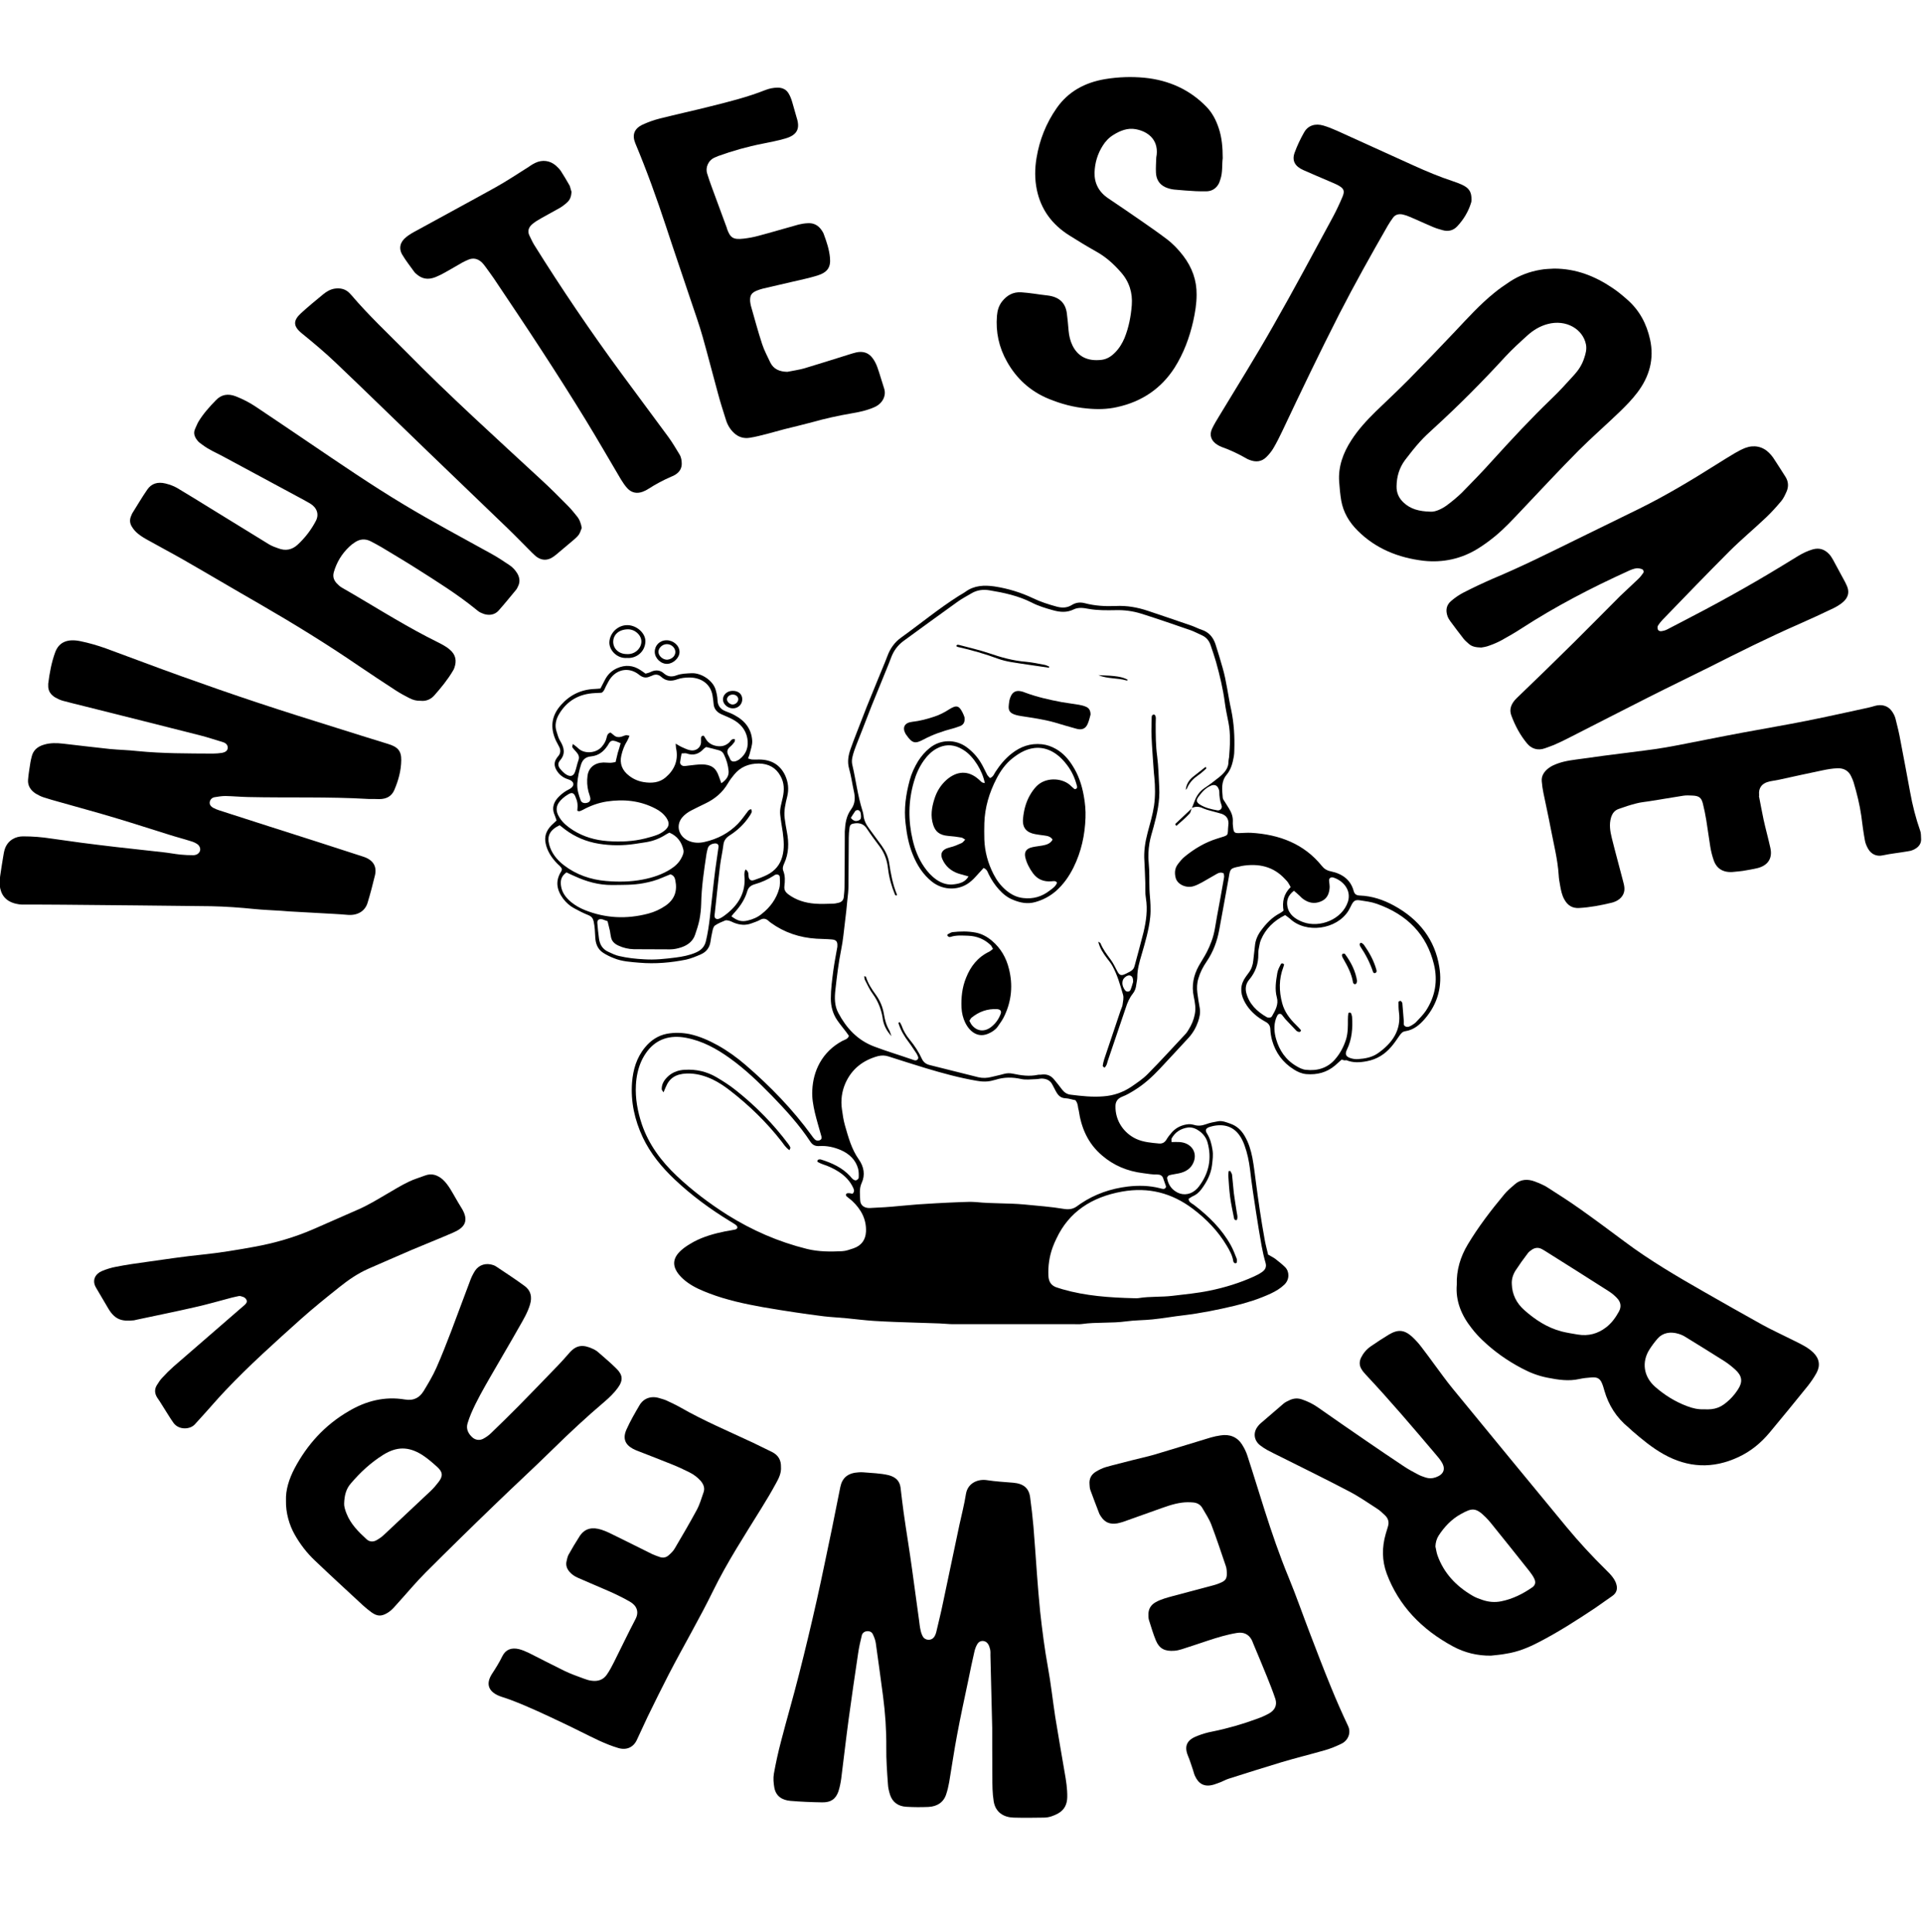
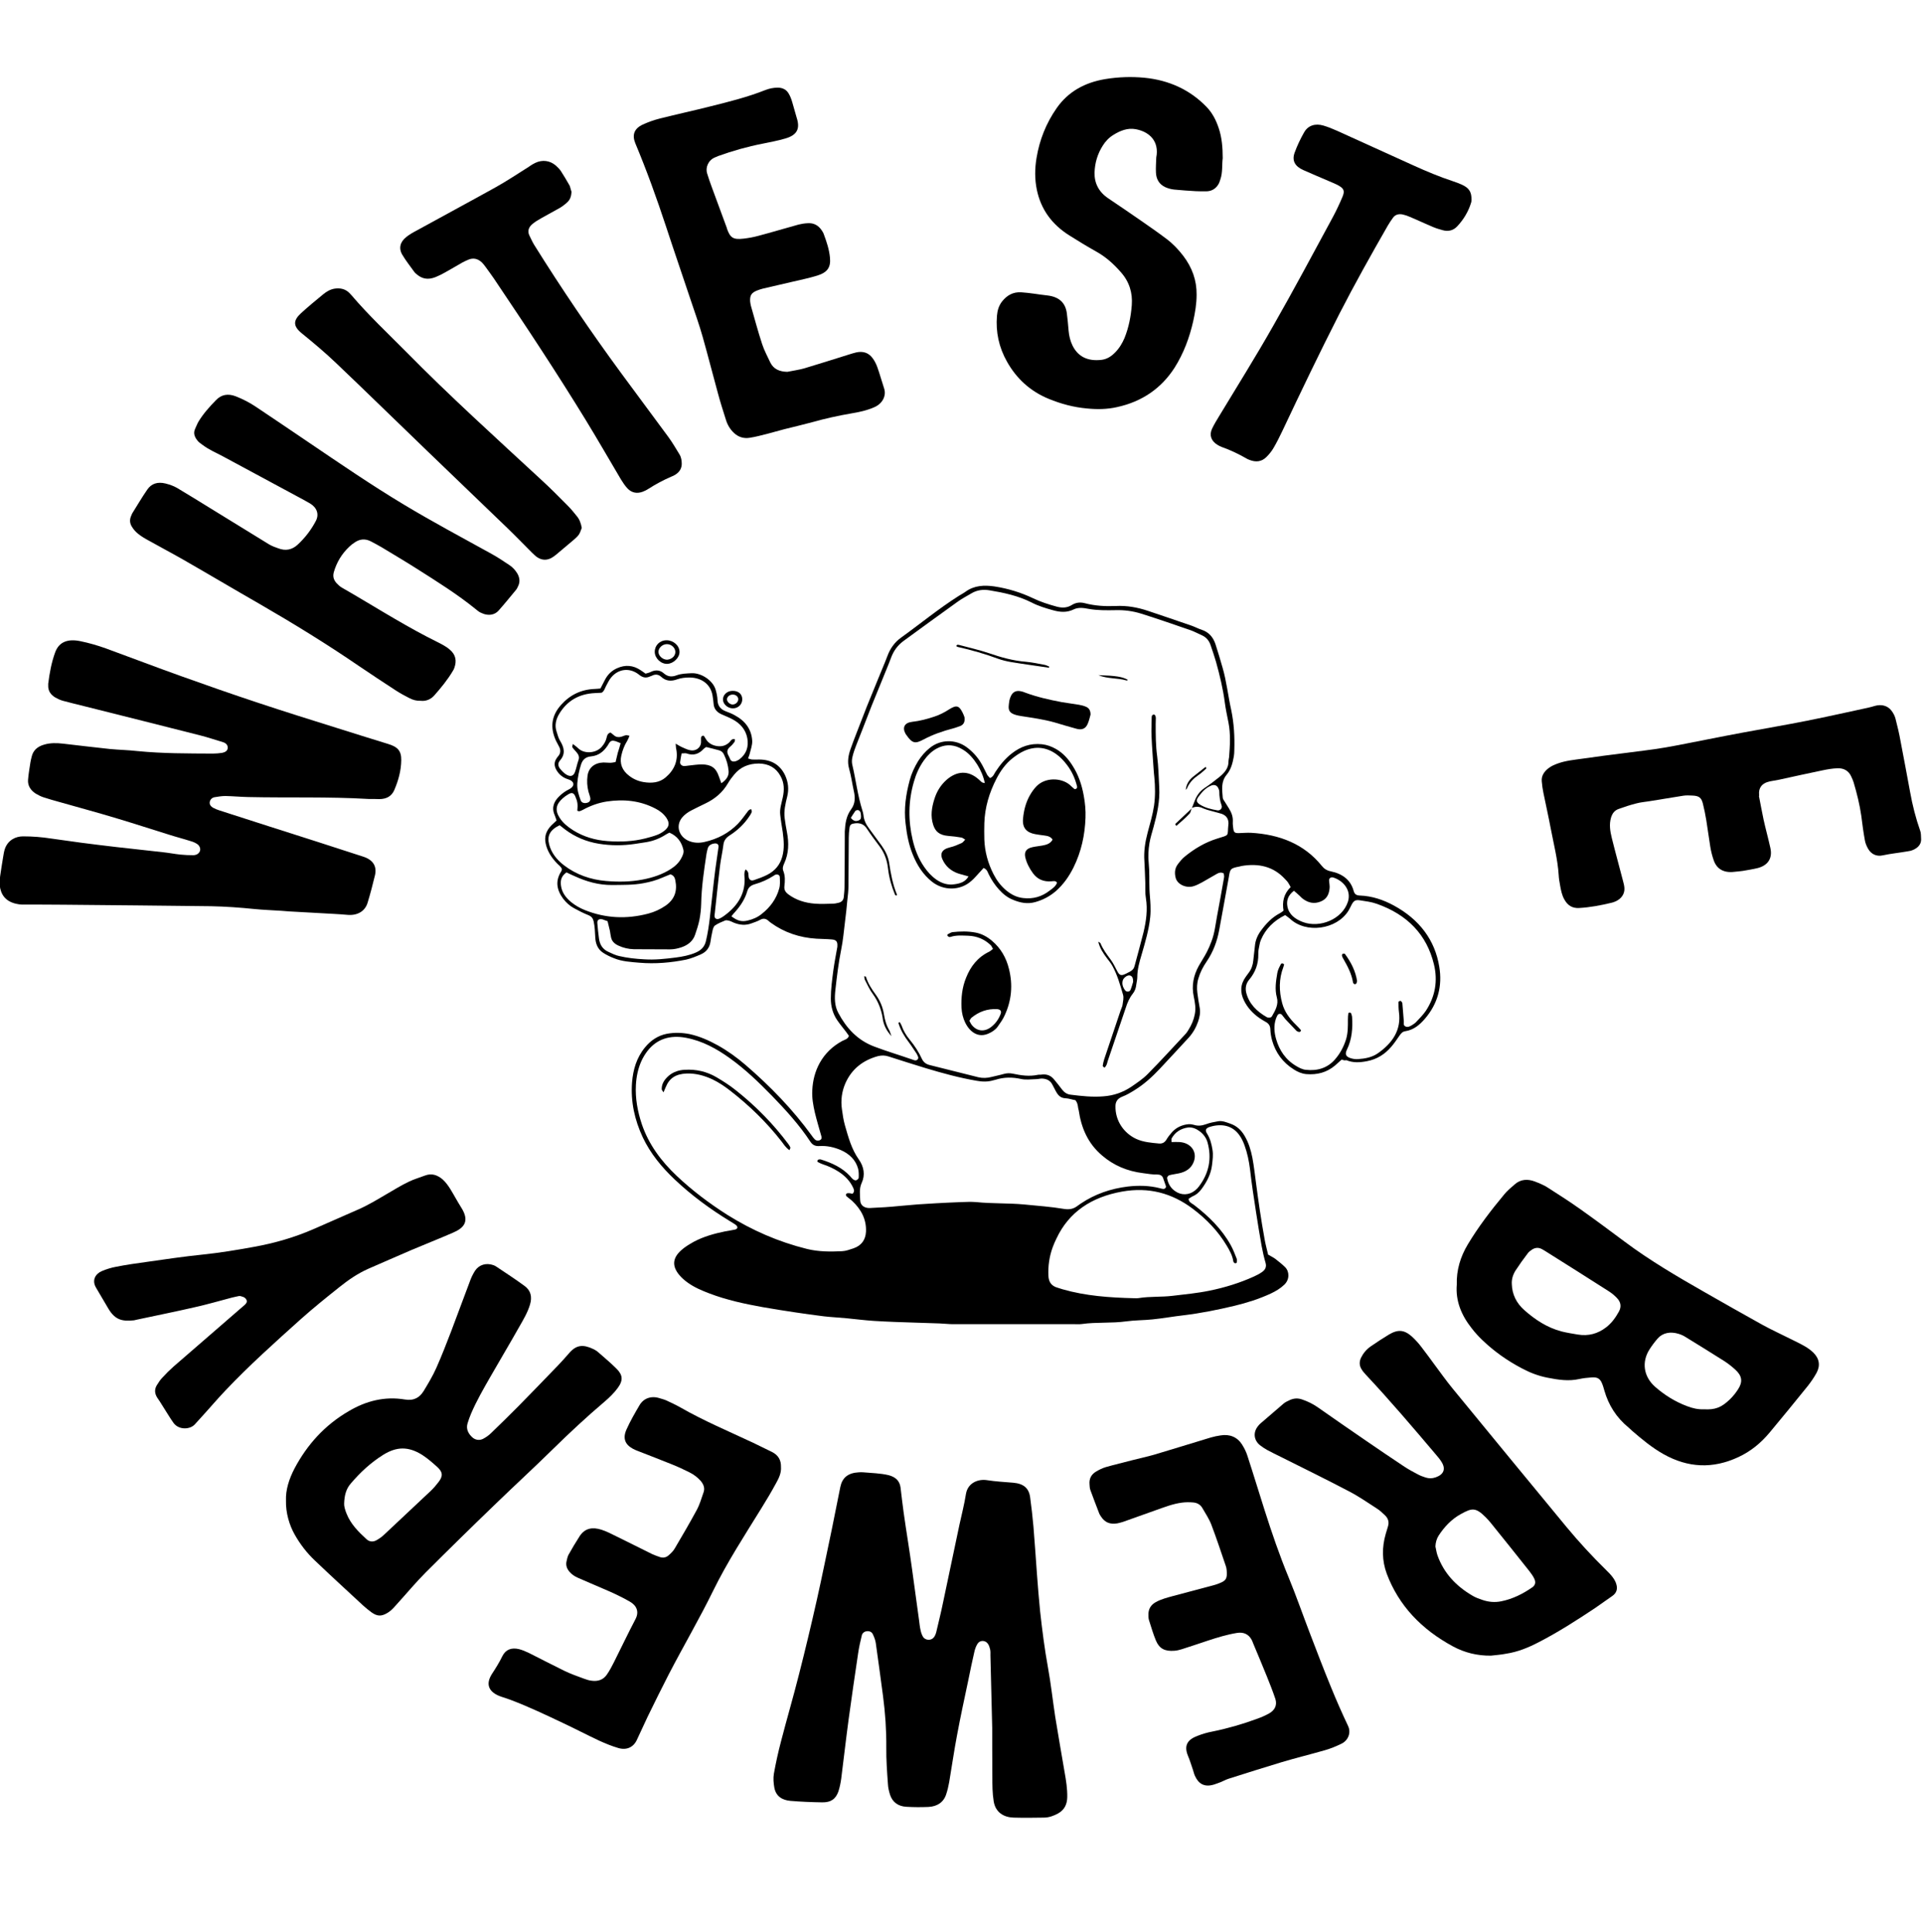
<svg xmlns="http://www.w3.org/2000/svg" version="1.1" id="Layer_1" x="0px" y="0px" viewBox="0 0 1296.4 1302.7" style="enable-background:new 0 0 1296.4 1302.7;" xml:space="preserve">
  <path d="M904.5,714.4c-1.7,1.5-3.1,2.8-4.6,4.1c-5.5,4.6-11.9,6.3-19.3,5.7c-3.1-0.3-5.8-1.5-8.3-3.1c-7.7-4.8-12.4-11.5-14.7-19.6 c-0.7-2.5-1.1-5.1-1.2-7.6c-0.1-2.4-1.2-3.9-3.3-5c-1.4-0.8-2.9-1.7-4.2-2.6c-4.4-3.1-7.9-6.9-10.2-11.6c-2.8-5.6-2.6-11,1.2-16.2 c0.6-0.9,1.2-1.7,1.9-2.6c1.9-2.5,2.8-5.2,3.1-8.2c0.3-3.3,0.8-6.5,1.1-9.8c0.3-3.9,1.8-7.4,4.2-10.6c3.4-4.6,7.3-8.8,12.7-11.6 c0.8-0.4,1.5-1,2.4-1.7c-1-5.9,0.1-11.3,4.8-15.9c-0.7-1.2-1.2-2.3-1.9-3.3c-0.5-0.7-1.2-1.3-1.8-2c-7.8-8.6-17.9-10.9-29.5-8.9 c-0.4,0.1-0.7,0.2-1.1,0.3c-6.3,1.2-6.5,1.5-7.4,7.3c-1.2,6.8-2.5,13.6-3.7,20.4c-0.9,5.1-1.9,10.2-2.8,15.3 c-1.4,7.5-4,14.6-8.5,21.2c-2.4,3.5-4.3,7.2-5.5,11.3c-1,3.2-1.1,6.5-0.7,9.7c0.4,3.4,1,6.8,1.6,10.2c0.6,3.2-0.1,6.2-1.1,9.2 c-1.4,4-3.4,7.6-6.4,10.9c-6.5,7-12.9,14-19.4,20.9c-5.1,5.4-10.5,10.4-17,14.4c-2.7,1.7-5.4,3.3-8.3,4.4c-3.3,1.3-4.6,3.5-4.6,6.4 c-0.2,9.8,5.6,18.2,14,22.1c4.8,2.2,10.1,2.6,15.4,3.1c2.3,0.2,3.9-0.8,5-2.7c1-1.7,2.2-3.2,3.5-4.7c2.2-2.5,4.9-4.2,8.3-5.1 c2.3-0.6,4.4-0.8,6.6-0.1c2.8,0.9,5.4,0.6,8.2-0.4c2.6-1,5.4-1.5,8.2-2c2.9-0.5,5.6,0.7,8.2,1.6c4.4,1.5,7.5,4.5,9.7,8.3 c2.7,4.6,4.2,9.6,5.2,14.7c1.1,5.8,1.7,11.6,2.5,17.4c0.8,6,1.6,12,2.5,17.9c1,6.5,2,12.9,3.2,19.4c0.6,3.6,1.6,7.1,2.4,10.6 c1.7,1,3.4,1.8,4.9,2.9c2.3,1.8,4.6,3.6,6.6,5.6c2.9,2.9,3.1,8.3-0.6,11.8c-2.6,2.5-5.8,4.4-9.2,6c-7.8,3.6-16,6.2-24.3,8.2 c-11.3,2.7-22.7,5-34.3,6.4c-7.1,0.8-14.1,2.1-21.2,2.8c-5.8,0.6-11.7,0.5-17.5,1.3c-10,1.4-20.1,0.4-30,1.8c-1.5,0.2-3,0.1-4.5,0.1 c-27.4,0-54.9,0-82.3,0c-3,0-6-0.4-9.1-0.5c-5.1-0.2-10.2-0.3-15.3-0.5c-9.6-0.3-19.3-0.6-28.9-1.2c-6.2-0.4-12.4-1.2-18.6-1.8 c-5.1-0.5-10.2-0.7-15.2-1.3c-6.5-0.8-13-1.7-19.6-2.7c-7.2-1.1-14.5-2.2-21.7-3.5c-12.2-2.2-24.3-4.8-35.8-9.2 c-5.3-2-10.4-4.2-14.8-7.4c-2.1-1.5-4-3.2-5.6-5.1c-4.7-5.7-4.8-11.1,1.3-16.6c2.5-2.3,5.6-4.1,8.6-5.8c6.6-3.5,13.8-5.5,21.2-7 c2.2-0.4,4.4-0.7,6.6-1.2c0.6-0.1,1.4-0.7,1.5-1.3c0.1-0.5-0.4-1.3-0.9-1.7c-1.3-1-2.8-1.8-4.2-2.7c-13.4-8.2-25.9-17.4-37.1-28 c-8.9-8.4-16.4-17.6-21.5-28.3c-5.6-11.9-8.3-24.3-7.3-37.3c0.7-8.5,3-16.6,8.8-23.6c3.8-4.6,8.6-7.9,14.7-9.1 c5-0.9,10.1-0.8,15.2,0.2c6.9,1.5,13.1,4.3,19.1,7.6c6.8,3.8,13,8.3,18.8,13.3c16.7,14.4,31.8,30,44.5,47.5c0.6,0.9,1.2,1.7,2,2.5 c0.9,1,2.4,1.2,3.6,0.6c1.2-0.6,1.2-1.6,0.9-2.7c-1.5-5.3-3.1-10.6-4.4-16c-1.1-4.9-2-9.8-1.7-14.9c0.3-6.4,1.8-12.6,5-18.4 c3.5-6.3,8.6-11.3,15.3-14.9c1.6-0.8,3.7-1.2,4.4-3.4c-0.6-0.8-1.3-1.8-2-2.8c-1.9-2.5-4-5-5.8-7.6c-3.1-4.5-4.4-9.5-4.4-14.8 c0-6.4,0.9-12.7,1.7-19c0.7-5.1,1.7-10.2,2.6-15.3c0.1-0.3,0.1-0.7,0.1-1c0.2-3-0.7-4.3-3.9-4.5c-3.4-0.3-6.8-0.3-10.2-0.5 c-11.4-0.7-21.7-4.2-30.7-10.7c-0.6-0.4-1.1-0.9-1.7-1.4c-1.7-1.5-3.5-1.8-5.6-0.6c-1.8,1-3.7,1.6-5.6,2.3 c-4.1,1.6-8.1,1.2-12.1-0.4c-1-0.4-2-1-3.1-1.3c-0.9-0.2-2-0.5-2.7-0.2c-2.4,1-4.9,2-6.9,3.4c-1,0.7-1.4,2.4-1.7,3.7 c-0.6,2.5-1,5.1-1.4,7.6c-0.6,3.6-2.7,6.5-6.3,8.1c-3.2,1.4-6.5,2.8-10,3.6c-10.4,2.1-20.9,3-31.5,2.1c-5.8-0.5-11.7-0.8-17.1-3 c-2.6-1-5.1-2.2-7.4-3.7c-3.8-2.5-5.1-6.3-5.3-10.4c-0.2-3.6-0.3-7.2-1.1-10.8c-0.5-2.1-1.4-3.3-3.6-4.2c-3.3-1.3-6.4-2.9-9.5-4.6 c-3-1.6-5.4-3.8-7.4-6.4c-4.4-5.9-5.5-12-1.4-18.4c0.2-0.3,0.3-0.6,0.4-1c0.1-0.2,0-0.3,0.1-0.6c-0.5-1.7-2.2-2.7-3.4-4 c-3.6-3.8-6.4-8-7.5-13.1c-1.1-4.8,0.3-8.8,3.8-12.4c1.1-1.1,2.3-2.2,3.5-3.3c-0.5-1.4-0.8-2.6-1.3-3.7c-2.2-5-0.5-9.2,3.3-12.8 c1.8-1.7,3.9-3.3,6.2-4.4c4.6-2.3,3.9-5.6-0.5-6.9c-3.3-1-5.9-3.1-7.6-5.9c-1.7-2.8-2-5.5,0-8.3c0.4-0.6,0.8-1.2,1.3-1.7 c1.4-1.9,1.4-3.9,0.4-5.9c-0.7-1.4-1.5-2.8-2.2-4.2c-4-8.7-3.2-16.8,3.5-24.2c5.9-6.6,13.4-10.4,22.9-10.7c1.1,0,2.2-0.2,3.6-0.3 c1-1.9,1.9-3.7,2.9-5.6c1.8-3.6,4.5-6.4,8.4-8.1c5.4-2.4,10.6-2,15.5,1.2c1.2,0.8,2.4,1.6,3.6,2.5c1.4-0.4,2.7-0.7,3.8-1.3 c3.1-1.4,6-1.1,8.4,1c2.7,2.4,5.4,2.7,8.8,1.4c3.2-1.2,6.6-1.2,10-1.4c6.5-0.3,14.3,4.8,16.2,11c0.7,2.3,1.2,4.7,1.3,7.1 c0.1,3.7,1.9,6.2,5.6,7.6c2.1,0.8,4.2,1.6,6.1,2.7c7.2,3.9,11.3,9.6,11.7,17.3c0.1,2.8-1,5.7-1.7,8.6c-0.2,1-0.7,1.9-1.1,3.2 c1.2,0.3,2,0.7,2.9,0.7c1.5,0.1,3,0,4.5,0c8.4,0,14.3,3.7,17.6,10.7c2.1,4.6,2.6,9.3,1.4,14.2c-1.2,4.9-2.4,9.8-1.7,14.8 c0.4,3.1,0.9,6.1,1.5,9.2c1.4,7.3,1.3,14.4-1.9,21.3c-0.8,1.7-1.2,3.3-0.5,5c1.3,3.4,1.1,6.8,0.7,10.2c-0.3,2.4,0.7,4,2.5,5.4 c5.3,4,11.5,5.9,18.2,6.4c3.9,0.3,7.9,0.1,11.9,0c1.1,0,2.2-0.2,3.4-0.5c2.3-0.4,3.7-1.6,4-3.8c0.2-2.2,0.5-4.5,0.5-6.7 c0.1-11.2,0.2-22.4,0.2-33.6c0-1.4,0-2.8,0-4.1c0.3-5.2,0.9-10.3,4.2-14.8c2.9-3.9,2.9-8.1,1.9-12.4c-1.1-5.1-1.8-10.2-3.2-15.2 c-1.3-4.6-0.5-8.9,1-13.2c1.3-3.8,2.8-7.5,4.2-11.2c2.3-5.8,4.5-11.7,6.8-17.5c2.4-6,4.9-11.9,7.3-17.9c2.2-5.5,4.6-10.9,6.7-16.5 c1.8-4.7,4.6-8.7,8.8-11.8c13.1-9.4,25.4-19.6,39.1-28.3c1.6-1,3.2-1.8,4.7-2.9c5.8-4.2,12.5-4.5,19.4-3.5c9.2,1.4,17.9,4.1,26.1,8 c5,2.4,10.3,4.1,15.8,5.6c3.7,1,7.1,0.9,10.3-1.1c2.7-1.7,5.7-2,8.7-1.2c6.8,1.8,13.8,2.2,20.8,1.9c7.5-0.4,14.7,0.9,21.6,3.2 c9.9,3.3,19.8,6.7,29.7,10.1c2.3,0.8,4.4,2,6.7,2.7c5.1,1.7,7.8,5.3,9.3,9.7c1.7,5.3,3.3,10.6,4.8,15.9c2.7,9.3,3.7,19,5.8,28.4 c1.9,9.1,2.4,18.1,2.1,27.2c0,1.4-0.1,2.8-0.3,4.1c-0.8,4.4-1.8,8.8-4.9,12.5c-3.9,4.7-3,10.1-2.6,15.4c0.1,1,0.8,1.9,1.4,2.8 c0.9,1.5,1.9,3,2.8,4.5c1.7,2.7,2.8,5.6,2.6,8.9c-0.1,1.5,0.1,3.1,0.3,4.6c0.4,2.7,1,3.2,4,3.1c2.7-0.1,5.3-0.3,7.9-0.2 c19.4,1.1,35.9,7.6,47.7,22.2c1.6,2,3.3,3.2,6.2,3.8c7.7,1.6,13.3,5.7,15.3,13c0.6,2.2,1.6,3.2,4.2,3.3c8.3,0.3,15.9,2.9,22.9,6.7 c17.3,9.4,27.8,23.3,30.7,41.4c2.1,12.7-0.8,24.7-9.8,35.1c-3.5,4-7.4,7.4-13.2,8.3c-1.9,0.3-2.8,1.5-3.8,2.9 c-1.8,2.6-3.6,5.3-5.7,7.7c-4.2,4.9-9.5,8.3-16.3,9.6c-4.7,0.9-9.3,1.2-13.9-0.7C906.6,715.1,905.9,714.9,904.5,714.4L904.5,714.4z M803.4,544.8l0.1,0.1c0.6-1.6,1.2-3.2,1.9-4.9c1.3-3.5,3.4-6.5,6.7-8.7c3.3-2.2,6.6-4.7,9.7-7.2c3.6-2.9,6.6-6.2,6.4-11 c0-0.8,0.3-1.7,0.4-2.6c0.6-7.7,1.1-15.5-0.4-23.2c-0.9-4.6-1.9-9.1-2.5-13.7c-1.2-9.2-3.4-18.3-5.9-27.3c-1.1-3.8-2.4-7.6-3.7-11.4 c-1-2.9-2.8-5.2-5.9-6.6c-2.6-1.1-5-2.5-7.6-3.4c-11.1-3.8-22.2-7.7-33.4-11.2c-5.5-1.7-11.3-2.5-17.3-2.3c-6,0.1-12,0.2-18.1-0.9 c-3.2-0.6-6.7-1.2-10,0.4c-4.5,2.2-9,1.9-13.7,0.6c-5.1-1.4-10.1-2.9-14.7-5.3c-8.9-4.5-18.6-6.6-28.4-8.2c-4.2-0.7-8.3-0.2-12,2 c-3.2,1.9-6.5,3.6-9.4,5.7c-12.2,8.7-24.3,17.6-36.4,26.4c-4.1,3-6.8,6.8-8.5,11.4c-1.8,4.9-3.9,9.7-5.8,14.5 c-2.4,6-4.9,11.9-7.3,17.9c-2.3,5.8-4.5,11.7-6.8,17.5c-1.6,4.2-3.4,8.4-4.9,12.7c-1,3.1-2.1,6.3-1.3,9.6 c2.4,10.2,3.6,20.7,6.8,30.8c0.3,1,0.6,2,0.7,3c0.3,3.4,1.7,6.3,3.8,9.1c2.9,3.9,5.6,7.7,8.5,11.6c2.5,3.5,4.3,7.2,5,11.4 c1.1,7.3,2.4,14.6,5.3,21.6c0.1,0.2-0.3,0.5-0.5,0.7c-0.3-0.2-0.7-0.4-0.8-0.6c-2.3-5.6-4-11.4-4.7-17.5c-0.6-5.4-2.2-10.4-5.6-15 c-3-4-6-8-8.7-12.1c-1.9-2.9-4.4-4-8-3.6c-2.4,0.3-3.4,0.8-3.7,3.1c-0.3,2.2-0.5,4.5-0.5,6.7c-0.1,10.7-0.1,21.4-0.2,32.1 c0,3.4-0.4,6.9-0.8,10.3c-0.4,4.6-0.9,9.3-1.5,13.9c-0.8,6.3-1.3,12.7-2.6,19c-1.8,9-2.9,18-3.9,27.1c-0.6,5.3-0.7,10.8,2,15.7 c5.3,10,12.8,18.4,24.4,22.7c8.2,3.1,16.6,5.6,24.9,8.5c0.7,0.2,1.4,0.5,2.1,0.7c1.7,0.3,2.9-1,2.3-2.5c-0.3-0.6-0.6-1.3-0.9-1.9 c-1.8-2.6-3.4-5.3-5.4-7.9c-2.8-3.7-5.2-7.6-6.6-11.9c-0.2-0.6-0.7-1.3,0.6-1.5c0.4,0.7,0.9,1.4,1.2,2.2c1.2,3.5,3.1,6.7,5.5,9.6 c3.3,4,6.1,8.3,8.2,12.9c1.1,2.3,2.8,3.6,5.3,4.2c10.9,2.7,21.8,5.5,32.7,8.2c2.9,0.7,6,0.6,9-0.2c2.7-0.7,5.5-1.2,8.2-2 c2.1-0.6,4.1-0.6,6.1-0.2c5.6,1.2,11.1,2,16.8,0.8c0.9-0.2,1.9,0,2.8-0.2c3.6-0.4,6.2,0.8,8.3,3.4c1.8,2.2,3.6,4.4,5.3,6.7 c1.5,1.9,3.2,3.2,5.9,3.5c7.3,0.9,14.5,1.7,21.9,1.1c7.1-0.5,13.2-2.7,18.8-6.4c3.9-2.7,8-5.4,11.2-8.7c8.6-8.7,16.8-17.7,25.2-26.7 c0.9-0.9,1.6-2,2.2-3c2.1-3.3,3.6-6.8,4.3-10.6c0.8-4,0.1-8-0.7-11.8c-1.6-7.5-0.2-14.4,3.5-21c1.7-3,3.7-6,5.3-9.1 c1.2-2.3,2.2-4.7,3.1-7.1c2.1-5.4,2.7-11.1,3.7-16.6c1.6-8.8,3.3-17.6,4.8-26.5c0.2-0.9-0.1-2-0.2-2.8c-1.8-1-3.2-0.5-4.5,0.2 c-3.4,1.9-6.7,3.9-10.1,5.8c-1.9,1-3.9,2.1-6.1,2.7c-5.1,1.3-10.6-1.5-11.7-5.7c-0.8-3.1-0.7-6.2,1.3-9c1.5-2,3.1-4,5-5.5 c6.4-5.2,13.6-9.5,21.7-12c8.7-2.7,6.7-1.4,7.5-9.2c0-0.3,0.1-0.7,0.1-1c0-3-1.3-5.3-4.6-6.5c-1.1-0.3-2.1-0.6-3.2-0.9 c-3-0.9-6.2-1.5-9.1-2.7C808.7,543.8,806.2,543.5,803.4,544.8L803.4,544.8z M725,741.8c-2.2-0.4-4.4-1.2-6.6-1.3 c-3.1-0.1-4.8-1.7-6.1-3.9c-1.1-1.8-1.9-3.7-3-5.6c-1.4-2.6-3.9-3.7-6.9-3.8c-1.3,0-2.6,0.4-3.9,0.4c-3.4,0.1-6.9,0.6-10.1-0.1 c-5.9-1.3-11.5-1.3-17.2,0.5c-0.5,0.2-1.1,0.2-1.6,0.4c-3.7,1.1-7.5,1-11.2,0.3c-11.7-2-23-5.1-34.3-8.5c-8.4-2.6-16.8-5.2-25.1-7.9 c-2.4-0.8-4.7-0.8-7.2-0.2c-10.5,2.9-17.7,9-21.8,18.1c-2.5,5.6-3.3,11.7-2.4,17.8c0.5,3.6,1,7.2,2,10.7c2.3,8,4.4,16,9.4,23.1 c3.4,4.8,4.4,10.4,1.9,15.8c-1.8,3.9-1.1,7.8-1,11.7c0.1,3.3,2.7,5.3,6.4,5.2c6.8-0.3,13.6-0.7,20.3-1.4c8.1-0.8,16.2-1.4,24.3-1.8 c5.7-0.3,11.3-0.6,17-0.8c3.4-0.1,6.8-0.3,10.2,0c10.7,1.1,21.5,0.6,32.3,1.6c9,0.9,18,1.5,26.9,3c3.1,0.5,6,0.2,8.6-1.7 c0.9-0.6,1.8-1.3,2.7-1.9c9.5-6.4,20.2-10.1,31.8-11.5c7.1-0.8,14.3-0.7,21.4,1.1c0.7,0.2,1.4,0.4,2.2,0.5c1.2,0.2,2.3-0.8,2-1.9 c-0.6-1.8-1.3-3.6-1.9-5.4c-0.6-1.7-2-2.4-3.9-2.4c-3.2,0.1-6.4-0.5-9.5-0.9c-10.7-1.3-19.9-5.2-27.7-11.9 c-9.8-8.3-14.1-18.9-15.8-30.6C726.5,746.6,727,744.3,725,741.8L725,741.8z M574.7,804.9c1.5-1.4,1.1-2.7,0.5-4 c-2.1-4.6-5.6-8.2-10-11c-3.3-2.1-6.8-3.7-10.5-4.9c-1.2-0.4-2.4-1-3.5-1.6c-0.2-0.1-0.2-0.7-0.1-0.9c0.1-0.3,0.4-0.6,0.7-0.7 c0.5-0.1,1.2-0.2,1.7,0c7.4,2.3,14.3,5.5,19.5,11.1c0.7,0.8,1.4,1.7,2.2,2.3c0.5,0.4,1.5,0.8,2,0.6c0.7-0.3,1.7-1.1,1.7-1.7 c0.1-2,0.1-4.2-0.4-6.1c-1.6-5.9-5.8-10-11.7-12.6c-4.5-1.9-9.2-3-14.3-2.7c-2.7,0.2-4.6-0.6-6.1-2.8c-7.4-11.3-16.6-21.4-26.1-31.2 c-8.8-9-17.9-17.8-28.4-25.3c-8.8-6.3-18.3-11.6-29.5-13.7c-10.7-2-19.6,0.8-25.9,8.9c-1.6,2.1-3,4.4-4.1,6.8 c-2.3,5.1-3.4,10.6-3.7,16.1c-0.5,9,1.1,17.8,4,26.5c4.6,13.5,12.9,24.8,23.6,34.9c10.4,9.8,21.9,18.5,34.2,26.3 c16.5,10.3,34.2,18.1,53.6,22.9c7.8,1.9,15.7,1.9,23.6,1.5c2.6-0.1,5.1-1.1,7.6-1.9c5.6-1.9,8.2-5.9,8.5-11.2 c0.4-8.3-3.2-15.1-9.4-20.9c-1.2-1.1-2.6-2-3.8-3.1c-0.3-0.3-0.4-1-0.2-1.4c0.2-0.3,0.9-0.7,1.3-0.6 C572.8,804.4,573.8,804.7,574.7,804.9L574.7,804.9z M801.3,808.3c0.1,2.3,2.1,3,3.5,4c10.1,7.7,18.9,16.4,24.9,27.2 c1.6,2.9,2.8,6,4,9.1c0.3,0.8,0.2,1.7,0.1,2.5c0,0.2-0.4,0.6-0.7,0.6c-0.3,0.1-0.8,0-1-0.2c-0.3-0.4-0.7-0.8-0.7-1.3 c-0.6-3.8-2.5-7.2-4.5-10.5c-5.8-9.7-13.6-17.8-22.9-24.8c-13.9-10.4-29.5-14.7-47.5-11.5c-20.7,3.7-35.9,13.8-44.3,31.7 c-0.9,1.9-1.8,3.8-2.5,5.8c-2.3,6.3-3.2,12.7-2.9,19.3c0.2,4.1,1.9,6.9,6.4,8.1c1.1,0.3,2.1,0.7,3.2,1c15.6,4.5,31.8,5.6,48,6 c1.1,0,2.3,0.1,3.4-0.1c7.5-1.2,15.1-0.6,22.6-1.5c8.4-1,16.9-1.8,25.1-3.5c10.3-2.1,20.3-5.2,29.8-9.5c1.8-0.8,3.7-1.8,5.3-2.9 c2.3-1.5,3.4-3.5,2.6-6.3c-1.1-3.8-2-7.7-2.7-11.6c-1.3-7.5-2.6-15-3.7-22.4c-1.5-9.7-3-19.4-4.1-29.2c-0.7-5.5-1.8-10.9-3.7-16.1 c-0.9-2.4-2-4.9-3.6-7c-4.4-6.1-11.4-7.9-19.5-5.5c-3.1,0.9-3.7,2.3-2.1,4.7c2.1,3.4,3,7,3.6,10.8c0.6,3.5,0.1,6.8-0.3,10.3 c-0.7,6-3.4,11.2-7,16.1c-1.6,2.2-3.6,4-6.3,5.1C803,807.1,802.1,807.8,801.3,808.3L801.3,808.3z M865.7,650.3 c-0.1,0.5-0.3,1.1-0.5,1.7c-3.1,8.1-3,16.2-0.8,24.4c1.5,5.7,5,10.4,9.3,14.6c1.2,1.1,2.2,2.3,3.3,3.5c0.1,0.2,0,0.7-0.2,0.9 c-0.2,0.2-0.7,0.4-1,0.4c-0.7-0.2-1.5-0.4-1.9-0.9c-2.5-2.6-5-5.2-7.4-7.8c-0.8-0.9-1.5-2-2.3-2.9c-0.8-0.9-2.3-0.8-2.9,0.2 c-0.4,0.7-0.8,1.6-1.1,2.4c-1.6,4.6-1.2,9.2,0.1,13.8c2.2,7.6,6.4,14,13.8,18.3c1.9,1.1,4,2.2,6.2,2.4c7.8,0.9,14.6-1.2,19.6-6.9 c3.6-4.1,6-8.7,7.6-13.8c1.3-4.4,1.2-8.9,1.2-13.3c0-1.4,0.1-2.7,0.3-4.1c0-0.2,0.5-0.5,0.9-0.5c0.3,0,0.8,0.2,0.9,0.4 c0.3,0.8,0.6,1.6,0.7,2.4c0.5,7.6,0,15.1-3.5,22.3c-1.5,3.1-0.6,4.8,3,5.8c1.4,0.4,3,0.6,4.4,0.5c4.8-0.3,9.5-1.2,13.3-3.8 c10.1-7,16.1-15.9,14.4-28c-0.3-2.2-0.3-4.5-0.3-6.7c0-0.3,0.7-0.7,1.2-0.8c0.2-0.1,0.6,0.3,0.9,0.6c0.2,0.3,0.4,0.6,0.5,0.9 c0.3,4.1,0.7,8.2,1,12.3c0.1,1.2-0.4,2.6,0.8,3.3c1.7,1.1,3.3,0.1,4.7-0.7c0.9-0.6,1.9-1.2,2.6-1.9c2.3-2.5,4.8-4.9,6.7-7.7 c6.4-9.7,8.2-20.3,5.5-31.4c-4.8-19.9-17.8-33.5-38.5-40.8c-3.6-1.3-7.7-1.8-11.6-2.4c-2.9-0.4-4,0.4-5.3,2.8 c-0.7,1.4-1.4,2.8-2.2,4.2c-8,12.9-28.8,15.6-39.5,5.4c-0.9-0.8-2-1.5-3.2-2.4c-7.7,3.8-13.2,9.3-16.3,16.6c-0.5,1.1-0.8,2.3-1,3.5 c-0.4,2-0.9,4.1-0.8,6.2c0.1,6.5-1.9,12.2-6.2,17.3c-2.2,2.6-2.7,5.8-1.9,8.9c1.9,7.3,7,12.4,13.8,16.3c0.2,0.1,0.3,0.1,0.5,0.2 c1.2,0.3,2.4,0.2,3-0.8c2.3-4,4.6-8,3.3-12.7c-1.5-5.5-0.6-11,0.3-16.4c0.3-2,1.3-3.9,2.3-5.8C863.7,649.4,864.8,649.2,865.7,650.3 L865.7,650.3z M455.5,501.4c2.1,1.2,3,1.8,3.9,2.2c1.9,0.8,3.7,1.8,5.7,2.2c3.8,0.9,7.2-1.5,7.5-5.1c0.1-1-0.1-2.1,0-3.1 c0.1-0.9,0.4-1.7,1.9-1.5c0.6,0.9,1.2,2,1.9,3c1.3,1.8,3.2,3,5.4,3.6c3.7,1,7.1,0.5,9.9-2.2c0.9-0.9,1.4-2.5,3.7-2.2 c0,0.6,0.1,1.4-0.2,1.9c-0.8,1.1-1.8,2.3-2.9,3.2c-2.2,1.8-2.5,3.7-1.2,6c0.5,0.9,0.9,1.9,1.3,2.8c0.6,1.1,1.7,1.4,2.9,1.2 c1.1-0.2,2.1-0.7,3-1.3c5-3.7,6.5-8.7,5.5-14.4c-1.1-5.8-4.7-10-10.3-12.9c-2.3-1.2-4.7-2.1-7.1-3.2c-3.1-1.4-5-3.6-5.3-6.8 c-0.2-2.1-0.4-4.1-0.8-6.2c-1.4-7.3-7.3-11.7-15.4-11.8c-2.9,0-5.7,0.3-8.3,1.2c-4,1.5-7.7,1.3-10.9-1.7c-1.8-1.6-3.9-1.9-6.2-0.7 c-0.3,0.2-0.7,0.2-1.1,0.4c-2.9,1.4-5.1,0.9-7.6-1.1c-6.1-4.9-13.9-4.1-18.8,1.9c-1.5,1.8-2.4,3.9-3.5,5.9c-0.8,1.6-1.2,3.3-2.8,4.3 c-0.2,0-0.4,0.1-0.6,0.1c-1.3,0.1-2.6,0.1-4,0.2c-11,0.5-18.9,5.4-24.1,14c-2.2,3.7-3.2,7.7-1.8,11.9c0.7,2.1,1.2,4.4,2.4,6.3 c2.8,4.6,3.8,8.9-0.2,13.4c-1.4,1.6-1.2,3.7,0.1,5.3c1.2,1.5,2.6,3,4.2,4c2.9,1.8,5,1.1,6-1.9c0.9-2.5,1.3-5,2.2-7.5 c0.9-2.3,0.2-4-1.3-5.7c-0.9-1.1-2-2.1-2.7-3.2c-0.3-0.4,0.1-1.1,0.3-2.3c1.6,1.3,2.8,2.1,3.8,3.1c3.8,3.6,11.6,3.4,15.6-1.1 c1.7-1.9,2.9-4,3.4-6.4c0.3-1.3,0.6-2.7,2.6-3.3c0.6,0.5,1.3,1,2,1.6c1.6,1.6,3.5,1.8,5.7,1.1c0.9-0.3,1.7-0.7,2.7-0.9 c0.6-0.1,1.3,0.2,2.4,0.4c-0.6,1.4-1,2.5-1.6,3.5c-1.9,3-3.1,6.3-3.9,9.7c-1.3,5.5,0.5,10.2,5.3,13.8c2.8,2.2,6.1,3.6,9.6,4.2 c5.4,0.9,10.7,0.5,14.9-3.1c5.9-5,8.5-11.2,7.3-18.6C455.7,504.8,455.7,503.6,455.5,501.4L455.5,501.4z M502.6,586.2 c2.5,1.6,1.8,3.5,2.1,5.1c0.4,1.9,1.6,2.8,3.6,2.1c3-1,6-2.1,8.8-3.5c5.4-2.7,8.8-6.9,10.3-12.4c1.5-5.5,1-10.9,0.3-16.4 c-0.6-3.9-1.3-7.8-1.7-11.7c-0.5-4,0.9-7.8,1.7-11.7c1.1-5,1.1-9.9-1.6-14.6c-3-5.4-7.8-8.2-14.5-8.3c-6.9,0-12.5,2.4-16.6,7.4 c-1.6,1.9-3.1,3.9-4.3,6c-3.5,6-8.6,10.4-15.1,13.5c-3.2,1.5-6.3,3.1-9.5,4.7c-2.5,1.3-4.7,2.9-6.4,5c-4.3,5.5-2,12.8,4.7,15.6 c3.4,1.4,6.9,1.5,10.5,0.7c8.9-2,16.4-6,22.5-12.2c2.6-2.7,4.7-5.8,7-8.8c0.7-0.9,2-1.4,2.2-0.8c0.2,0.6,0.3,1.3,0.1,1.9 c-0.4,0.9-1,1.8-1.6,2.7c-3.4,5.1-7.8,9.3-13.1,12.7c-2.5,1.6-4,3.5-4.3,6.3c-0.6,4.8-1.7,9.5-2.3,14.3c-1.3,10.6-2.3,21.2-3.5,31.8 c-0.1,0.7-0.2,1.4-0.2,2.1c0.1,1.7,1.5,2.4,3.2,1.7c0.8-0.4,1.7-0.8,2.4-1.3c9.2-6.4,14.9-14.5,14.7-25.4 C501.9,590.7,501.4,588.6,502.6,586.2L502.6,586.2z M377.3,556.4c-6.5,3.1-8.6,7.1-7.1,12.9c1.5,5.8,5.1,10.3,10,14.1 c8.2,6.3,17.9,9.7,28.4,10.6c8.3,0.7,16.6,0.6,24.8-1c6.7-1.3,13.1-3.4,18.7-7c3-1.9,5.5-4.2,7.1-7.2c1-1.9,2-3.8,1.5-5.9 c-1.2-5.1-4-9.2-9.4-11.5c-1,0.5-1.9,0.9-2.6,1.4c-3.9,2.5-8.2,4.2-12.9,5c-2.6,0.4-5.2,0.8-7.8,1.2c-8.1,1.2-16.1,1.2-24.2-0.1 c-8.6-1.4-16.1-4.6-22.8-9.6C379.8,558.3,378.6,557.4,377.3,556.4L377.3,556.4z M389.2,546.6c0.4-4.1,0.2-6.1-1.3-9.5 c-1-2.5-2.4-3-4.7-1.6c-1.4,0.8-2.8,1.8-4,2.9c-4.5,4-5.1,8.1-1.9,13c2.2,3.5,5.5,6.1,9.1,8.4c7,4.4,14.9,6.7,23.3,7.3 c8.5,0.6,17,0.3,25.3-1.8c2.7-0.7,5.4-1.4,8-2.4c1.7-0.6,3.3-1.6,4.8-2.7c3.4-2.7,3.8-5.2,1.5-8.7c-1.8-2.7-4.4-4.8-7.4-6.3 c-10.3-5.4-21.3-6.5-32.8-4.8c-5.8,0.9-11.2,2.9-16.3,5.7C391.7,546.5,390.6,547.5,389.2,546.6L389.2,546.6z M381.9,588.2 c-3.6,2.5-4.2,5.6-3.7,9c0.6,4.5,3.2,8,6.8,11c2.8,2.3,6,4.1,9.5,5.5c13.9,5.5,28,6.1,42.5,2.3c4.2-1.1,8.1-2.9,11.6-5.3 c6.3-4.3,8.1-10.1,6.7-17c-0.3-1.7-0.9-3.4-3.3-4.2c-1.7,0.7-3.6,1.4-5.4,2.2c-4.1,1.8-8.4,3-12.9,3.8c-6.9,1.3-13.9,1.1-20.9,1.2 c-9.1,0.1-17.5-2.3-25.5-6C385.6,590,384,589.2,381.9,588.2L381.9,588.2z M409.6,621.1c-1.6-0.5-2.4-0.9-3.3-1.2 c-2.4-0.6-3.8,0.3-3.6,2.5c0.3,3.4,0.6,6.9,1.1,10.3c0.5,4,2.3,7.3,6.4,9.1c2.4,1.1,4.7,2.3,7.2,2.8c5.5,1.3,11.1,1.9,16.8,2.2 c7.2,0.5,14.4-0.3,21.4-1.2c4.6-0.6,9.3-1.5,13.6-3.4c3.6-1.6,5.8-3.9,6.7-7.7c2.5-10.5,3.1-21.1,4.4-31.7c0.6-5.5,1.2-11,1.9-16.4 c0.7-5.1,1.5-10.2,2.2-15.4c0.2-1.6-1-2.6-2.8-2.3c-2.2,0.3-3.9,1.3-4.5,3.4c-0.3,1.2-0.6,2.3-0.8,3.5c-1.7,11.3-3.4,22.5-3.6,33.9 c-0.1,3.6-0.5,7.2-1.2,10.8c-0.7,3.4-1.8,6.7-2.9,9.9c-1.4,4.3-4.8,7-9.2,8.5c-2.4,0.8-5,1.4-7.7,1.4c-8.1-0.1-16.3,0-24.4-0.1 c-3.6-0.1-7.1-0.9-10.3-2.4c-2.7-1.2-4.6-3-5.1-5.8c-0.3-1.4-0.5-2.7-0.7-4.1C410.7,625.6,410.2,623.4,409.6,621.1L409.6,621.1z M872.3,600.6c-4,3.1-5.1,6.5-4.4,10.5c1,5.5,5.2,8.6,10.5,10.6c11.3,4.2,26.4-1.8,30.3-13.7c2.5-7.8-3.2-14.2-9.7-16.3 c-1.7-0.6-3.1,0.4-3,2c0.1,1.9,0.6,3.8,0.3,5.6c-0.4,3.7-1.9,7-6.1,8.6c-4.3,1.7-8.1,0.8-11.6-1.7c-1.2-0.8-2.1-2-3.2-2.9 C874.6,602.5,873.6,601.7,872.3,600.6L872.3,600.6z M789.8,770c2.2,0,3.7-0.1,5.2,0c7.9,0.4,12.4,6.7,9.7,13.5 c-1.7,4.3-5.2,6.6-9.9,7.6c-2.2,0.5-4.4,0.7-6.6,1.3c-0.6,0.2-1.5,1.3-1.4,1.9c0.6,3.5,2.2,6.6,5.4,8.8c4.2,3,9.5,2.8,13.5-0.5 c1-0.8,1.9-1.7,2.6-2.7c6.8-9,8.7-18.9,5.8-29.5c-0.8-3-2.7-5.7-5.4-7.7c-2.3-1.7-4.9-2.8-7.8-2.5c-5,0.7-8.7,3.2-11,7.3 C789.6,768.1,789.8,768.8,789.8,770L789.8,770z M493.1,617.8c4,3.1,6.9,3.8,10.8,2.9c3.5-0.8,6.8-2.2,9.5-4.4 c5.9-4.6,10-10.3,11.9-17.2c0.7-2.4,0.5-5.1,0.4-7.7c0-1.6-1.8-2.2-3.3-1.5c-0.3,0.2-0.6,0.4-0.9,0.6c-3.9,2.5-8.1,4.4-12.7,5.7 c-2.8,0.8-4.4,2.3-5.1,4.9c-1.5,5.1-4.4,9.5-8,13.6C494.8,615.6,494.1,616.5,493.1,617.8L493.1,617.8z M418.4,501.1 c-1.5-0.6-2.5-1.1-3.5-1.4c-2.2-0.6-3.2-0.3-4.3,1.4c-0.4,0.6-0.7,1.2-1.1,1.8c-2.6,3.8-5.9,6.6-11.1,7.1c-3.6,0.3-5.7,2.3-6.7,5.5 c-1.3,4.1-2.2,8.4-2.5,12.6c-0.3,4,0.9,7.8,2.3,11.6c0.6,1.5,2.3,2.1,4.2,1.6c1.8-0.4,2.6-1.7,2.2-3.6c-0.3-1.3-0.8-2.6-1.2-4 c-0.9-3.6-1.1-7.1-0.6-10.8c0.8-5.3,4.7-8.6,10.7-8.8c1.5,0,3,0.2,4.5,0.2c1.2,0,2.5-0.3,3.7-0.5c0.6-2.3,1-4.3,1.5-6.3 C417.2,505.5,417.7,503.6,418.4,501.1L418.4,501.1z M486.3,528.1c3.4-2.3,5.1-4.9,4.9-8.1c-0.3-3.9-1.4-7.8-3.2-11.4 c-0.6-1.3-1.7-2.3-3.2-2.7c-2.9-0.8-5.7-1.5-8.6-2.2c-0.2,0.1-0.4,0.1-0.5,0.2c-0.4,0.3-0.9,0.6-1.3,1c-3.1,3.4-6.8,4.8-11.5,3.1 c-0.9-0.3-2.1,0-3.4,0c-0.4,2.2-0.8,4-1,5.9c-0.1,1.5,1.2,2.6,2.8,2.6c0.9,0,1.8-0.2,2.8-0.3c3-0.3,6-0.8,9-0.8 c6.4,0,9.6,2.4,11.5,8C485,524.6,485.5,526,486.3,528.1L486.3,528.1z M820.9,546.4c1.6,0.2,3.4-1.4,2.6-3.5c-1.1-3-1.5-6-1.5-9.1 c0-0.7-0.2-1.4-0.5-2c-0.9-2.4-2.9-3.1-5.3-2c-3.7,1.6-6.1,4.5-8.3,7.5c-1.7,2.3-1.3,3.7,1.1,5.2 C812.4,544.6,816.2,545.6,820.9,546.4L820.9,546.4z M573.6,551.4c1.7,2.2,3.4,2.6,5.4,1.7c1.7-0.7,1.5-2.2,1.4-3.6 c-0.1-0.7-0.1-1.4-0.4-2c-0.3-0.6-0.9-1.2-1.5-1.3c-0.6-0.1-1.6,0.2-1.9,0.6C575.5,548.3,574.7,549.8,573.6,551.4L573.6,551.4z" />
  <path d="M248.5,538.7c-27-1.6-54.1-0.7-81.2-1.3c-5.1-0.1-10.2-0.6-15.3-0.7c-2.4,0-4.9,0.4-7.3,0.8c-1.8,0.3-3,1.6-3.3,3.2 c-0.3,1.7,0.7,3,2.2,3.9c1.5,0.8,3,1.4,4.6,1.9c21.7,7,43.5,14,65.2,20.9c10.5,3.4,21,6.8,31.5,10.2c6.5,2.1,9.3,6.4,7.9,12.5 c-1.5,6.2-3.1,12.4-5,18.6c-1.8,5.9-7.1,8.8-13.9,8.1c-2.8-0.3-5.6-0.4-8.5-0.6c-10.2-0.6-20.4-1.1-30.6-1.7 c-1.7-0.1-3.4-0.3-5.1-0.4c-6-0.4-12.1-0.6-18.1-1.2c-9.8-1-19.6-1.7-29.4-1.9c-32.9-0.4-65.8-0.7-98.8-1 c-9.5-0.1-18.9-0.1-28.4-0.1c-1.5,0-3-0.3-4.4-0.6c-7-1.7-10.1-6.2-10.8-12.4c-0.2-2,0-4.1,0.3-6.2c0.6-4.3,1.3-8.5,2-12.8 c0.3-1.9,0.6-3.8,1.2-5.6c2.1-6,7.4-8.4,12.2-8.4c6.5,0,12.8,0.5,19.2,1.5c6.7,0.9,13.4,1.9,20.1,2.8c7.8,1,15.7,2,23.6,2.9 c10.5,1.2,21,2.3,31.5,3.5c3.9,0.4,7.8,1.2,11.8,1.6c2.8,0.3,5.6,0.4,8.5,0.4c2.1,0,3.7-0.9,4.5-2.6c0.7-1.6,0-3.8-1.9-5 c-1.2-0.8-2.6-1.4-4-1.8c-5-1.6-10.1-2.9-15.1-4.5c-11.6-3.6-23.2-7.4-34.9-10.9c-12.9-3.9-25.9-7.4-38.9-11.1 c-3.6-1-7.2-2-10.8-3.2c-1.8-0.6-3.4-1.5-5-2.4c-3.4-2.2-5.5-5.3-5.2-9.3c0.3-3.9,1-7.8,1.6-11.8c0.2-1.2,0.5-2.4,0.8-3.6 c0.9-4.3,3.8-7,8.3-8.3c4.2-1.3,8.6-1.2,12.9-0.7c10.5,1.2,21,2.5,31.5,3.6c6.2,0.6,12.4,0.7,18.6,1.4c17,1.7,34,1.6,51,1.7 c2.1,0,4.1-0.2,6.2-0.5c1.9-0.4,3.7-1.3,3.7-3.4c0.1-1.9-1.2-3.2-3.2-3.8c-5-1.5-10-3.2-15.1-4.5c-26.2-6.7-52.4-13.2-78.6-19.8 c-4.7-1.2-9.5-2.3-14.2-3.6c-1.8-0.5-3.5-1.3-5.1-2.2c-3.2-1.9-5-4.6-4.8-8.3c0-0.3,0-0.7,0-1c0.9-7.2,2.2-14.4,4.7-21.2 c2.6-7.1,8.6-9.2,16.9-7.5c5.9,1.2,11.7,2.9,17.3,4.9c17,6.2,33.9,12.7,51,18.8c17,6.1,34.2,12.1,51.4,17.8 c17.7,5.9,35.6,11.5,53.5,17.1c11.4,3.6,22.9,7.2,34.3,10.7c6.6,2,9,4.7,8.9,11c-0.1,7-1.9,13.6-4.7,20.1c-1.8,4.2-5.3,6.1-10.2,6.1 C253.4,538.7,251,538.7,248.5,538.7L248.5,538.7z" />
  <path d="M668.9,1165c-0.5-19.1-0.8-33.9-1.2-48.8c0-1.4,0.1-2.8-0.2-4.1c-0.3-1.3-0.7-2.7-1.5-3.8c-1.7-2.5-5.4-2.6-7,0 c-1,1.6-1.7,3.5-2.1,5.3c-1.5,6.4-2.8,12.8-4.1,19.2c-2.6,12.3-5.3,24.7-7.6,37.1c-2,10.5-3.5,21.1-5.3,31.7c-0.5,2.7-1.1,5.4-2,8.1 c-1.7,5.4-6,8.3-12,8.6c-4.9,0.2-9.8,0.2-14.8-0.1c-5.7-0.3-9.5-3.2-11.1-8.2c-0.7-2.3-1.3-4.7-1.4-7.1c-0.6-8.3-1.2-16.5-1.1-24.8 c0.1-11.6-0.7-23.1-2.2-34.5c-1.6-12-3.2-23.9-4.9-35.9c-0.3-2-1.1-4-2-5.9c-0.6-1.3-2-2.1-3.7-2c-1.9,0.1-3.3,1.2-3.7,2.8 c-1,4-1.9,8.1-2.5,12.2c-2.2,14.8-4.4,29.7-6.4,44.5c-1.8,13.3-3.3,26.7-5,40c-0.4,2.9-1,5.8-1.9,8.6c-1.8,5.1-5.1,7.4-10.9,7.3 c-7.2-0.1-14.4-0.4-21.5-1c-5.3-0.5-9.7-2.9-10.8-9c-0.5-3-0.8-6.2-0.3-9.2c1.3-7.3,2.9-14.6,4.8-21.8c3.9-15.1,8.3-30,12.1-45.1 c4.3-16.8,8.3-33.6,12.1-50.5c3.6-16,6.8-32.1,10.2-48.1c1.9-9.3,3.7-18.6,5.6-27.9c1.3-6.3,5.2-9.5,12.3-9.9c1.1-0.1,2.3-0.1,3.4,0 c5.6,0.5,11.3,0.6,16.8,1.9c4.7,1.2,7.5,3.8,8.1,8.3c0.7,5.6,1.3,11.3,2.1,16.9c0.9,6.7,2,13.3,3,20c0.9,6.1,1.9,12.3,2.7,18.4 c1.6,11.4,3.1,22.9,4.7,34.3c0.3,2.2,0.5,4.5,1,6.6c0.3,1.5,0.8,3,1.6,4.4c1.6,2.7,5.7,2.8,7.5,0.3c0.9-1.3,1.4-2.8,1.7-4.3 c1.5-6.4,3.1-12.8,4.4-19.2c3.7-17.4,7.3-34.8,11-52.2c1.5-6.9,3.3-13.8,4.4-20.8c1.2-7.4,8.1-10.3,14.3-9.3 c5.8,0.9,11.6,1.2,17.5,1.7c7.1,0.6,10.7,3.7,11.5,10c0.9,6.5,1.6,13,2.2,19.5c0.9,10.8,1.6,21.7,2.4,32.5 c0.6,8.3,1.3,16.5,2.1,24.7c1.4,12.7,3,25.3,5.3,37.9c2,11,3.2,22.2,4.9,33.3c2,12.4,4.2,24.8,6.3,37.2c1,5.6,1.9,11.2,1.8,16.9 c-0.1,4.6-1.7,8.5-6.2,11c-2.9,1.6-6.2,2.8-9.6,2.8c-6.8,0.1-13.6,0.2-20.4,0c-6.6-0.2-12.2-3.5-13.4-11c-0.9-5.5-0.9-11-0.9-16.5 C668.9,1185.5,668.9,1173.1,668.9,1165L668.9,1165z" />
-   <path d="M998.6,436.6c-3.9-0.1-6.4-0.7-8.4-2.5c-1.2-1.1-2.5-2.1-3.5-3.4c-3.1-3.9-6-7.9-9-11.9c-0.7-1-1.4-2.1-1.8-3.2 c-1.4-3.9-1-7.6,2.5-10.5c2.5-2.1,5.2-4,8.1-5.5c6.4-3.3,13-6.4,19.6-9.3c18.9-7.9,37.2-17,55.5-26c14.5-7.1,29-14.2,43.5-21.3 c18-8.9,35-19.1,51.8-29.7c4.2-2.6,8.4-5.3,12.7-7.8c2.2-1.3,4.5-2.5,7-3.5c5.9-2.2,11.7-1,16,3.3c1,1,2,2.1,2.8,3.3 c2.8,4.3,5.6,8.6,8.3,12.9c2,3.2,2.2,6.6,0.7,10c-1,2.2-2,4.5-3.6,6.4c-3.2,3.8-6.6,7.6-10.2,11c-8.1,7.7-16.8,14.9-24.7,22.8 c-15.2,15.2-30,30.6-44.9,46c-1.2,1.3-2.4,2.7-3.3,4.2c-0.4,0.6-0.3,1.7-0.1,2.4c0.4,1.1,1.7,1.5,2.8,1.2c1.3-0.2,2.6-0.6,3.7-1.2 c2.7-1.3,5.2-2.8,7.9-4.1c23.7-12.2,47-25,69.7-38.9c3.6-2.2,7.2-4.4,10.8-6.6c3-1.8,6.2-3.3,9.6-4.3c4.7-1.3,8.2,0.2,11.1,3.3 c1.1,1.2,1.9,2.6,2.7,4c2.7,4.9,5.4,9.9,8,14.8c0.6,1.1,1,2.2,1.5,3.3c1.5,4.1,0.2,7.5-3.1,10.3c-1.9,1.6-4.2,3-6.5,4.1 c-7.5,3.6-15.1,7.1-22.8,10.5c-20.8,9.1-41,19.2-61.2,29.4c-13.4,6.7-27,13.2-40.4,20c-17.4,8.8-34.7,17.7-52,26.5 c-3.5,1.8-6.9,3.5-10.5,5.1c-2.4,1.1-4.9,1.9-7.3,2.8c-4.9,1.8-9.2,0.3-12.1-3.2c-4.7-5.6-8.1-12.1-10.6-18.8 c-1.7-4.4,0-8.3,3.6-11.8c13-12.5,26-25.1,38.8-37.8c10.4-10.3,20.6-20.7,30.9-31c4-3.9,8.2-7.6,12.2-11.5c1.3-1.2,2.4-2.7,3.4-4.1 c0.6-0.8,0.1-2.3-1-2.6c-1.2-0.4-2.6-0.7-3.8-0.5c-1.8,0.3-3.6,1-5.3,1.8c-24.9,11.3-49.1,23.9-71.8,38.6c-4.3,2.8-8.8,5.4-13.3,7.9 c-2.7,1.5-5.7,2.8-8.6,3.8C1002,436.1,999.8,436.4,998.6,436.6L998.6,436.6z" />
  <path d="M982.1,866.2c-0.3-9.8,2.4-18.8,7.5-27.3c7.1-11.8,15.5-22.8,24.5-33.6c2-2.5,4.6-4.6,7-6.7c4-3.6,8.8-3.8,13.6-2 c3.1,1.2,6.3,2.5,9,4.3c7.4,4.7,14.8,9.5,22,14.6c10,7.1,19.8,14.4,29.6,21.7c17,12.7,35.4,23.5,54,34.1 c12.8,7.3,25.6,14.6,38.6,21.8c6.5,3.6,13.2,6.6,19.9,10c3,1.5,6,2.9,8.9,4.6c2.1,1.2,4,2.6,5.7,4.2c4.2,4.1,4.9,8.9,2.2,13.8 c-1.7,3.1-3.7,6-5.9,8.8c-8.5,10.6-17.1,21-25.8,31.5c-5.7,6.8-12.5,12.5-20.9,16.4c-17.3,8.1-34.1,7.3-50.6-2 c-7.8-4.4-14.5-10-21.1-15.7c-0.8-0.7-1.6-1.5-2.4-2.2c-8.3-6.8-13.5-15.2-16.3-24.9c-0.5-1.7-0.9-3.3-1.6-4.9c-1.3-3.2-3.2-4.3-7-4 c-2.8,0.2-5.7,0.5-8.4,1.1c-7.2,1.6-14.2,0.5-21.3-0.9c-6.2-1.2-11.9-3.4-17.3-6.3c-9.9-5.2-18.8-11.5-26.7-19.1 c-2.6-2.5-5-5.1-7.2-8C985.2,886.8,981.2,877.1,982.1,866.2L982.1,866.2z M1019.2,865.8c0.2,6.9,3.1,12.8,8.4,17.5 c7.2,6.4,15.3,11.8,25.1,14.4c3.6,0.9,7.4,1.5,11,2.1c7.2,1.2,13.5-0.6,19-4.8c3.8-2.9,6.5-6.7,8.7-10.7c1.8-3.3,1.3-6.4-1.3-9.1 c-1.6-1.7-3.4-3.2-5.4-4.5c-14.4-9.2-28.8-18.3-43.3-27.4c-0.6-0.4-1.3-0.7-1.9-1.1c-2.4-1.3-4.7-1-6.8,0.4c-1,0.7-2.1,1.5-2.8,2.5 c-2.9,3.8-5.7,7.7-8.3,11.7C1019.9,859.6,1019,862.6,1019.2,865.8L1019.2,865.8z M1148.8,950.2c7.3,0.4,11.6-1.1,17.3-6.6 c2.2-2.1,4.1-4.5,5.7-7c3.2-5,2.6-9-1.9-13.1c-2.3-2.1-4.7-4-7.3-5.7c-8.7-5.5-17.4-10.9-26.2-16.3c-1.4-0.9-2.9-1.6-4.5-2.1 c-5.9-1.9-11.1-0.7-14.4,3.1c-2,2.3-3.8,4.7-5.4,7.2c-5.5,8.5-4.2,18.5,3.9,25.5c6.2,5.4,13.2,9.8,21.1,12.8 C1140.9,949.5,1144.9,950.4,1148.8,950.2L1148.8,950.2z" />
  <path d="M1005.1,1116.3c-9.2,0.1-17.7-2-25.5-6.2c-21.3-11.5-36.6-27.5-44.7-49c-3.3-8.9-3.3-17.9-0.7-26.9c0.5-1.7,1-3.3,1.5-5 c0.9-2.9,0.2-5.5-2.1-7.6c-1.7-1.6-3.4-3.3-5.4-4.5c-6.2-4-12.2-8.2-18.8-11.6c-15.2-8-30.7-15.6-46.1-23.3c-3-1.5-6-2.9-8.9-4.5 c-1.8-1-3.5-2.1-5-3.3c-4.1-3.3-4.7-8.5-1.5-12.6c0.5-0.7,1.1-1.4,1.8-2c5.2-4.5,10.4-9,15.7-13.5c1.2-1,2.8-1.7,4.3-2.4 c2.7-1.2,5.4-1.3,8.2-0.3c3.8,1.3,7.2,3,10.4,5.2c10.5,7.3,21,14.7,31.6,21.9c8.9,6.1,17.8,12.2,26.9,18.2c2.9,1.9,6,3.6,9.1,5.2 c1.6,0.9,3.4,1.5,5.2,2.1c2.2,0.7,4.4,0.7,6.7-0.1c5.5-1.9,7-5.6,4.1-10.3c-1.1-1.8-2.5-3.5-3.9-5.1c-15.4-18.2-30.8-36.3-47.1-53.7 c-1.1-1.2-2.2-2.4-3-3.8c-1.6-2.5-1.6-5.2-0.3-7.9c1.5-3,3.7-5.6,6.6-7.6c3.9-2.7,7.9-5.3,12-7.8c6.2-3.7,10.4-3.4,15.7,1.3 c2.5,2.3,4.8,4.9,6.8,7.6c5,6.5,9.7,13.2,14.6,19.7c1.9,2.6,3.9,5.1,5.9,7.6c25.6,31.2,51.2,62.4,76.9,93.5 c8.3,10,17.2,19.7,26.6,28.9c1.7,1.6,3.3,3.3,4.7,5.2c1,1.4,1.9,3,2.3,4.6c0.9,3.1,0.1,5.8-2.8,7.8c-3.9,2.7-7.8,5.5-11.7,8.2 c-12.2,8.1-24.6,16.1-37.8,22.9c-6.9,3.6-14.1,6.6-22.1,7.8C1011.8,1115.7,1008.4,1115.9,1005.1,1116.3L1005.1,1116.3z M967.7,1042.7c0.5,2,0.7,4.1,1.4,6c4.2,11.8,12.4,20.7,23.8,27.3c1.9,1.1,4,1.9,6.1,2.6c4.3,1.5,8.6,2,13.3,1 c7.7-1.6,14.4-5,20.6-9.3c2.2-1.5,2.6-3.5,1.4-6c-0.8-1.7-2-3.3-3.2-4.9c-8.6-10.9-17.3-21.7-26-32.5c-1.1-1.4-2.3-2.7-3.6-4 c-6.8-6.8-9.3-6.1-16.6-2.1c-6.4,3.5-11.2,8.7-15,14.5C968.5,1037.5,967.8,1040,967.7,1042.7L967.7,1042.7z" />
  <path d="M192.8,1011.8c-0.3-7.3,2.1-14.7,5.8-21.8c8.4-15.8,20.2-29.1,36.6-38.6c11.5-6.8,24.1-10.1,37.8-7.8 c6.2,1,9.9-1.4,12.6-5.7c3.1-5.1,6.2-10.3,8.6-15.7c3.6-8.1,6.8-16.4,10-24.7c4.4-11.5,8.6-23.2,13-34.7c0.8-2.1,1.9-4.2,3.1-6.1 c2.7-4,7.5-5.4,12.3-3.7c0.7,0.2,1.4,0.6,2,1c6.4,4.3,12.9,8.5,19,13c4.4,3.2,5.2,7.6,3.7,12.6c-1.6,5.4-4.5,10.2-7.3,15.1 c-6.3,11.2-12.9,22.2-19.3,33.4c-4.7,8.2-9.5,16.5-13.2,25.2c-0.9,2.1-1.6,4.2-2.3,6.4c-1.1,3.7,0.4,6.8,3.2,9.4 c2,1.8,4.8,2.3,7.3,1c1.9-1,3.8-2.3,5.3-3.8c6.2-6,12.4-12,18.5-18.2c9-9.1,17.8-18.3,26.7-27.5c2.6-2.7,5.1-5.5,7.6-8.4 c4.7-5.4,9.2-5.9,16-2.7c1.3,0.6,2.6,1.4,3.7,2.4c4.1,3.6,8.3,7.1,12.1,10.9c4.1,4.1,4.8,7.7,0.8,13.1c-2.5,3.4-5.7,6.5-9,9.3 C395.5,955.3,384,966,372.8,977c-12.6,12.4-25.7,24.4-38.4,36.7c-16,15.4-31.8,30.9-47.5,46.6c-6.4,6.4-12.1,13.3-18.1,19.9 c-2.4,2.6-4.5,5.5-7.8,7.4c-3.9,2.3-6.7,2.2-10.4-0.4c-2.1-1.5-4-3.1-5.9-4.8c-10.9-10.1-21.8-20.1-32.5-30.3 c-5.4-5.1-9.8-10.9-13.4-17.2C195,1028.3,192.6,1019.9,192.8,1011.8L192.8,1011.8z M232,1013.8c-0.1,1.6,0.6,4.3,1.7,6.9 c2.7,6.8,7.9,12.1,13.4,17.1c2.1,1.9,4.7,2,7.2,0.4c1.7-1,3.4-2.2,4.8-3.6c10.4-9.7,20.8-19.5,31.2-29.3c2-1.9,3.7-3.9,5.3-6 c3.1-4,3-6.7-0.7-10.1c-3.2-2.9-6.5-5.8-10.2-8.2c-9.5-6-17.4-5.6-26.2-0.2c-8.5,5.3-15.6,11.9-21.9,19.3 C233.4,1003.7,232.2,1008,232,1013.8L232,1013.8z" />
  <path d="M283.6,472.5c-2.9,0.1-5.4-0.6-7.8-1.9c-3-1.5-5.9-3.1-8.7-4.9c-8.5-5.5-16.9-11.1-25.2-16.7 c-21.6-14.8-44.1-28.6-66.9-41.8c-17.3-9.9-34.4-20.1-51.7-30c-7.5-4.3-15.2-8.3-22.8-12.6c-2.6-1.4-5.2-2.9-7.4-4.7 c-1.7-1.3-3.1-3-4.2-4.8c-1.4-2.2-1.6-4.6-0.6-7c0.3-0.6,0.5-1.3,0.8-1.9c3.4-5.4,6.6-10.9,10.2-16.1c2.8-4.1,7-5.4,12.3-4.1 c2.7,0.7,5.4,1.6,7.8,3c7.6,4.5,15.1,9.2,22.6,13.8c13.2,8.1,26.3,16.2,39.5,24.3c1.9,1.1,4,1.9,6.1,2.6c4.9,1.9,9.3,1,13-2.4 c5.1-4.7,9.2-10.1,12.3-16c2.4-4.5,0.8-9-3.8-11.8c-2.8-1.7-5.8-3.2-8.7-4.8c-16.8-9-33.5-18.1-50.3-27.1c-4.6-2.4-9.4-4.5-13.5-7.6 c-1-0.8-2.2-1.5-3-2.4c-2.2-2.5-3.6-5.3-2-8.6c0.8-1.6,1.3-3.2,2.2-4.7c3.2-5.3,7.4-10,11.8-14.5c3.6-3.8,8.1-4.6,13.3-2.6 c4.9,1.9,9.5,4.3,13.8,7.2c11.6,7.7,23.1,15.6,34.7,23.4c21.4,14.5,42.7,29.1,65,42.5c19.3,11.6,39.2,22.2,58.9,33.1 c4.2,2.3,8.2,5,12.1,7.6c2.3,1.5,4.1,3.5,5.5,5.9c1.5,2.8,1.8,5.6,0.3,8.5c-0.4,0.8-0.7,1.6-1.3,2.3c-3.9,4.7-7.7,9.4-11.7,13.9 c-2,2.3-4.9,3.3-8.1,2.8c-1.5-0.2-2.9-0.8-4.2-1.4c-1.2-0.6-2.1-1.4-3.1-2.2c-12.4-10.1-26.2-18.7-39.9-27.4 c-7.7-4.9-15.7-9.6-23.6-14.4c-2.4-1.4-4.8-2.7-7.3-4c-3.9-2-7.6-1.6-11.1,0.9c-1.2,0.8-2.4,1.7-3.4,2.7c-5.1,4.8-8.5,10.5-10.4,17 c-0.9,3-0.2,5.4,1.9,7.7c1,1,2.1,2.1,3.3,2.8c19.2,11,37.8,22.9,57.5,33.2c3.6,1.9,7.3,3.6,10.9,5.6c1.6,0.9,3.2,1.9,4.5,3.1 c4.1,3.4,4.8,7.6,3.1,12.3c-0.2,0.6-0.5,1.3-0.9,1.9c-3.6,6.1-8.1,11.6-12.9,17C290.2,471.6,287.1,472.9,283.6,472.5L283.6,472.5z" />
-   <path d="M1047.7,181.1c14.8,0,27.6,5.1,39.3,13c3.5,2.3,6.7,5,9.9,7.8c8.5,7.4,13.2,16.6,15.5,27c2.9,13.1-0.4,25-8.6,35.8 c-3.4,4.5-7.5,8.7-11.6,12.7c-9.2,8.9-19,17.4-28,26.4c-13.2,13.3-25.9,27-38.8,40.6c-5.7,6-11.3,12.1-17.8,17.4 c-3.7,3-7.5,5.8-11.6,8.3c-10.9,6.7-23.3,9.4-36.2,8c-17.1-2-32.3-8.2-44.3-20.1c-6-5.9-9.9-12.6-11.3-20.5 c-0.7-4.2-1.1-8.5-1.4-12.8c-0.7-10.1,2.7-19.4,8.3-28c4.5-7,10.2-13.2,16.3-19.2c7.4-7.2,15-14.2,22.2-21.5 c10.6-10.8,21.1-21.7,31.4-32.6c8.4-8.9,16.6-18,26.2-25.8c3.5-2.9,7.3-5.5,11.1-8c6.1-3.9,12.9-6.5,20.2-7.7 C1041.6,181.3,1044.7,181.3,1047.7,181.1L1047.7,181.1z M964.5,345c2.9,0.2,7.2-1.6,10.9-4.3c3.5-2.6,6.9-5.4,10-8.4 c7.1-7.2,14.1-14.4,20.8-21.9c12.8-14.1,25.7-28,39.5-41.3c5.5-5.2,10.5-10.8,15.6-16.4c3-3.3,5.4-7.1,6.7-11.3 c1-2.9,1.8-5.9,1.2-9.1c-2-10.3-13.3-17.2-25.9-13.8c-5.2,1.4-9.6,4.1-13.4,7.5c-5.2,4.7-10.5,9.5-15.2,14.6 c-15.4,16.8-31.5,33-48.5,48.5c-3.1,2.8-6.1,5.6-8.9,8.7c-3.6,4-6.9,8.2-10.1,12.4c-3.9,5.3-5.6,11.2-5.7,17.6 c-0.1,4.4,1.5,8.1,4.9,11.2C950.9,343.1,956.3,344.8,964.5,345L964.5,345z" />
  <path d="M824.3,106.7c-0.6,4.3,0.1,9.4-1.6,14.3c-0.4,1.2-0.7,2.3-1.4,3.4c-1.8,2.9-4.5,4.6-8.3,4.6c-2.3,0-4.5,0-6.8-0.1 c-4.9-0.3-9.8-0.6-14.7-1.1c-2-0.2-4.1-0.8-5.9-1.6c-4.3-2-6.1-5.6-6.3-9.7c-0.2-3.4,0.1-6.9,0.2-10.3c0-0.7,0.3-1.4,0.3-2 c1-10.2-6-15.6-14.2-17.1c-5.4-1-10.4,1-14.9,3.8c-3,1.8-5.4,4.3-7.2,7.2c-3.6,5.6-5.4,11.8-5.6,18.2c-0.2,7.1,2.8,13.1,9.2,17.4 c7.6,5.1,15.2,10.3,22.7,15.5c5.6,3.9,11.1,7.7,16.5,11.8c4.4,3.3,8.1,7.2,11.4,11.5c6,7.9,9.1,16.5,9,26.2c0,6.1-1,12-2.3,17.9 c-2.5,11-6.4,21.6-12.6,31.4c-8.9,13.8-21.8,22.8-38.8,26.5c-6.6,1.5-13.4,1.6-20.3,0.9c-9-0.8-17.4-3.1-25.5-6.4 c-12.8-5.2-22-13.9-28.3-25.1c-5.5-9.7-7.7-20.1-6.8-31c0.3-3.5,1.2-6.8,3.5-9.7c3.2-4,7.3-6.5,13-6.1c2.8,0.2,5.6,0.5,8.4,0.9 c3,0.4,6,0.9,9,1.2c7.9,0.9,12.2,4.8,13.2,11.9c0.5,3.9,0.9,7.9,1.2,11.8c0.3,3.5,1.1,6.9,2.6,10c3.6,7.4,10.1,10.9,19.8,9.7 c3.7-0.5,6.6-2.5,9-5c2.8-2.8,4.8-6.2,6.3-9.7c2.9-7.2,4.3-14.6,4.9-22.2c0.6-8.2-1.6-15.7-7.4-22.2c-4.7-5.4-10.1-10.3-16.6-13.9 c-6.1-3.4-12.1-7.1-18-10.8c-12-7.5-19.3-17.8-22-30.8c-1.5-7.2-1.4-14.5-0.2-21.6c2-12,6.4-23.3,13.7-33.7 c7.7-10.9,18.8-17.1,32.8-19.4c8.6-1.4,17.4-1.7,26-0.9c16.8,1.6,31.1,8.2,42.3,19.9c3.9,4.1,6.3,9,8,14.1 C823.7,92.6,824.3,99.3,824.3,106.7L824.3,106.7z" />
  <path d="M530.8,250.7c3.9-0.8,7.8-1.3,11.6-2.4c10.1-3,20-6.2,30-9.3c1.6-0.5,3.2-1,4.9-1.4c4.6-1,8.3,0.3,10.9,3.8 c1.4,1.8,2.4,3.9,3.2,6c1.7,4.7,3,9.6,4.6,14.4c1.7,4.9-1,10.4-6.7,12.8c-5,2.2-10.3,3.3-15.7,4.2c-8.7,1.5-17.3,3.4-25.8,5.8 c-6.3,1.7-12.7,3.2-19.1,4.8c-3.8,1-7.6,2.1-11.4,3.1c-4,1-8,2.1-12.1,2.7c-3.9,0.6-7.5-0.6-10.3-3.2c-2.7-2.5-4.5-5.6-5.5-8.9 c-1.9-6-3.8-11.9-5.4-17.9c-3.5-12.7-6.7-25.4-10.3-38.1c-2.3-8.2-5.2-16.2-7.9-24.3c-5.6-16.8-11.4-33.6-16.9-50.4 c-6.2-18.8-12.9-37.4-20.6-55.8c-2.3-5.6-0.8-9.9,5-12.6c3.7-1.7,7.6-3.1,11.6-4.1c11.5-2.9,23.1-5.4,34.5-8.3 c12.4-3.1,24.8-6.2,36.6-10.9c2.6-1,5.3-1.6,8.3-1.6c3.4,0,5.9,1.4,7.4,4c1.1,1.8,1.8,3.8,2.4,5.8c1.1,3.5,1.9,7,3,10.5 c2.4,7.4,0.3,11.7-7.7,14c-5,1.5-10.2,2.4-15.4,3.5c-10.2,2-20.1,4.8-29.8,8.3c-0.7,0.3-1.4,0.6-2.1,0.9c-4.8,1.9-6.6,7.1-5.4,10.8 c1,3.1,2,6.3,3.2,9.4c3.3,9.1,6.8,18.3,10.1,27.4c0.1,0.2,0.1,0.3,0.1,0.5c2.2,6.2,4.2,7.5,11.2,6.7c3.4-0.4,6.7-1,10-1.9 c9.1-2.4,18-5.1,27.1-7.6c2-0.5,4-0.8,6.1-0.9c4.2-0.3,7.2,1.5,9.4,4.7c0.6,0.9,1.2,1.8,1.5,2.8c1.9,5.1,3.6,10.2,4.1,15.5 c0.7,6.6-1.5,10.1-8.5,12.3c-5.5,1.7-11.3,2.9-16.9,4.2c-6.6,1.6-13.2,3-19.8,4.6c-1.1,0.3-2.2,0.6-3.2,1c-4.4,1.6-5.6,3.3-5.4,7.5 c0.1,1,0.3,2.1,0.5,3c2.5,8.7,4.8,17.4,7.6,25.9c1.4,4.3,3.6,8.3,5.5,12.4C521.5,248.9,525.5,250.6,530.8,250.7L530.8,250.7z" />
  <path d="M1185.8,536.7c1,5.2,2,10.5,3.1,15.8c1.4,6.4,3.2,12.8,4.6,19.2c1.7,7.6-2.3,12-8.6,13.6c-3.3,0.8-6.6,1.3-10,1.9 c-1.9,0.3-3.8,0.4-5.6,0.6c-7,0.9-11.9-1.7-14-7.8c-1-2.9-1.8-6-2.3-9.1c-1-6-1.7-11.9-2.7-17.9c-0.6-3.8-1.4-7.5-2.3-11.2 c-1-4-2.6-5.2-7-5.4c-2.1-0.1-4.2-0.2-6.2,0.1c-7.6,1.2-15.2,2.5-22.8,3.7c-3,0.5-6,0.7-8.9,1.5c-4,1-7.9,2.3-11.8,3.7 c-2.9,1-4.3,3-5.2,5.8c-1.4,4.7-0.6,9.3,0.5,13.8c2.4,9.7,5.1,19.4,7.6,29.1c0.4,1.5,0.8,3,0.9,4.6c0.3,4-2.1,7.4-6.1,9.1 c-0.9,0.4-1.7,0.7-2.7,0.9c-7.1,1.7-14.3,3.1-21.7,3.5c-4.8,0.3-7.8-1.9-9.9-5.6c-1.8-3.1-2.4-6.5-3-9.9c-0.4-2.2-0.8-4.4-0.9-6.7 c-0.7-10.7-3.4-21.1-5.4-31.6c-1.5-8-3.3-15.9-4.9-23.8c-0.5-2.5-0.9-5.1-1.1-7.7c-0.4-3.8,1.6-6.7,4.6-9c1.8-1.4,4.1-2.4,6.4-3.2 c5.3-1.9,11-2.4,16.6-3.2c9.5-1.4,19.1-2.6,28.6-3.8c8.8-1.2,17.6-2.1,26.3-3.6c9.7-1.6,19.2-3.7,28.8-5.5 c8.1-1.6,16.3-3.2,24.4-4.7c14.4-2.7,28.9-5.1,43.3-8c13.7-2.7,27.2-5.8,40.8-8.7c1.7-0.4,3.3-0.8,4.9-1.3c4.3-1.2,8.5-0.1,11,3.2 c1.3,1.7,2.3,3.6,2.8,5.6c1.3,5,2.5,10.1,3.4,15.2c2.2,11.4,4.3,22.7,6.4,34.1c1.6,8.9,3.8,17.6,6.8,26.1c0.6,1.6,0.5,3.4,0.6,5.1 c0.4,4.8-3.2,7.2-6.9,8.4c-0.7,0.2-1.5,0.2-2.2,0.4c-5.6,1-11.2,1.5-16.7,2.7c-4.3,1-7.9-0.9-9.9-4.4c-1-1.8-1.9-3.8-2.2-5.8 c-1-5.4-1.7-10.9-2.4-16.4c-1.1-7.7-3-15.3-5.2-22.7c-0.4-1.3-1-2.6-1.6-3.9c-1.7-3.8-5-5.7-9.3-5.5c-3.4,0.1-6.8,0.7-10.1,1.4 c-9.8,2-19.5,4.2-29.2,6.3c-2,0.4-4.1,0.7-6.1,1.1c-5.8,1.2-7.8,4.7-7.4,8.9c0,0.3,0,0.7,0,1L1185.8,536.7L1185.8,536.7z" />
  <path d="M827,1059c-0.1-0.4-0.1-1.8-0.6-3.1c-3.2-9.4-6.3-18.8-9.8-28c-1.5-3.9-3.9-7.4-6-11.1c-1.3-2.3-3.5-3.6-6.3-3.8 c-2.4-0.2-4.9-0.2-7.3,0.1c-6.4,0.8-12.3,3.2-18.3,5.3c-7.2,2.5-14.4,5.2-21.6,7.7c-1.2,0.4-2.5,0.7-3.8,1c-5,0.8-8.3-0.5-11-4.5 c-0.6-0.9-1.2-1.8-1.5-2.8c-1.9-5-3.9-10.1-5.7-15.1c-0.5-1.3-0.5-2.7-0.6-4.1c-0.3-3.6,1.2-6.5,4.4-8.4c2-1.2,4.2-2.3,6.5-3 c5.9-1.7,12-3.1,18-4.7c4.9-1.3,9.9-2.3,14.7-3.7c12.7-3.8,25.4-7.7,38.2-11.6c2.1-0.6,4.4-1.1,6.6-1.4c6.1-1,11.2,1.1,14.4,6.1 c1.5,2.4,2.8,4.9,3.6,7.5c4,12.2,7.7,24.5,11.6,36.7c4.9,15.4,10.1,30.6,16.3,45.6c5.1,12.4,9.5,25.1,14.3,37.6 c4.6,12,9.2,24.1,14.1,36c3.6,8.9,7.5,17.7,11.6,26.4c2.1,4.3,0.3,9.7-4.5,12c-3.5,1.7-7.1,3.2-10.9,4.3c-9.7,2.8-19.6,5.2-29.3,8.1 c-12,3.6-23.9,7.4-35.9,11.2c-1.8,0.6-3.4,1.5-5.1,2.2c-1.6,0.6-3.1,1.2-4.7,1.7c-6.6,2-10.5-0.6-12.9-6c-0.6-1.3-0.8-2.6-1.3-4 c-1.1-3.1-2-6.3-3.3-9.3c-3.2-7.7,0.4-11.3,6.6-13.6c3.1-1.2,6.4-2.2,9.7-2.8c10.4-2.1,20.4-5,30.2-8.6c2.8-1,5.6-2.2,8.1-3.6 c4-2.2,5.6-5.7,4.3-9.8c-1.7-5.1-3.7-10.1-5.7-15.1c-3-7.4-6.1-14.8-9.2-22.2c-0.3-0.8-0.6-1.6-1-2.4c-2-3.9-5.5-5.6-10.1-4.8 c-6.7,1.1-13.2,3.1-19.6,5.2c-5.9,2-11.7,3.9-17.6,5.8c-1.6,0.5-3.3,0.9-4.9,1c-6.4,0.5-10.1-1.4-12.4-6.8 c-1.9-4.5-3.2-9.2-4.7-13.8c-0.4-1.3-0.4-2.7-0.4-4.1c0.1-3.5,1.6-6.2,5-8.1c3.6-2,7.6-3,11.6-4.1c8.9-2.4,17.8-4.7,26.7-7.1 c1.5-0.4,2.9-0.8,4.3-1.4C826.5,1065.8,827.4,1064.5,827,1059L827,1059z" />
  <path d="M526.5,989c0.3,4.1-1.4,7.6-3.3,11c-3.1,5.7-6.4,11.3-9.9,16.9c-11.3,18.3-23.1,36.4-32.5,55.6c-9.3,19-20.1,37.4-29.9,56.3 c-4.9,9.5-9.6,19.1-14.3,28.7c-2.5,5.2-4.8,10.5-7.3,15.7c-2.3,4.9-6.9,7-12.4,5.4c-4.5-1.3-8.8-3.1-13-5c-8.1-3.8-15.9-7.9-24-11.7 c-11.6-5.5-23.1-11-35.2-15.6c-2.1-0.8-4.2-1.5-6.4-2.2c-9.2-3-11.1-8.7-6.5-15.7c2.5-3.8,4.9-7.7,6.9-11.8c2.2-4.4,6-5.9,11.2-4.7 c2.3,0.6,4.6,1.6,6.7,2.6c8,4,15.8,8.1,23.8,12c4.3,2.1,8.9,3.7,13.5,5.4c1.6,0.6,3.2,1.1,4.9,1.3c4.3,0.6,7.9-0.6,10.3-4.1 c1.8-2.6,3.3-5.4,4.7-8.2c4.9-9.7,9.5-19.5,14.6-29.2c2.8-5.3,0.5-9.4-3.9-11.9c-5.8-3.3-11.8-6.1-18-8.7 c-5.7-2.4-11.3-4.9-16.9-7.3c-2.3-1-4.2-2.3-5.7-4.1c-1.9-2.2-2.6-4.6-1.9-7.3c0.3-1.3,0.6-2.8,1.2-4c2.4-4.3,4.9-8.5,7.6-12.7 c3.6-5.5,8.8-6.2,14.7-4.3c3.4,1.1,6.5,2.7,9.7,4.3c8.2,4,16.3,8.1,24.4,12.1c1.7,0.8,3.5,1.4,5.2,2c2.2,0.8,4.2,0.3,5.8-1 c1.6-1.4,3.3-3,4.3-4.8c5-8.5,10-17,14.7-25.7c2.1-3.8,3.3-8.1,4.7-12.1c1-2.8,0.1-5.3-1.9-7.7c-2.2-2.5-4.8-4.4-7.8-5.9 c-3.8-1.9-7.7-3.7-11.7-5.3c-7.6-3.1-15.3-6-22.9-9c-0.5-0.2-1-0.4-1.5-0.6c-5.5-2.4-9.6-6.3-6.1-14c2.5-5.6,5.6-10.9,8.7-16.2 c2.7-4.7,7.9-6.6,13.5-4.8c1.6,0.5,3.3,0.9,4.8,1.6c3.2,1.5,6.4,3,9.4,4.7c15.7,9,32.6,16.1,49,23.8c4.2,2,8.3,4.1,12.5,6.1 C524.8,981.1,526.6,984.6,526.5,989L526.5,989z" />
  <path d="M161.3,873.8c-1.3,0.3-3.1,0.6-5,1.1c-8.3,2.2-16.6,4.6-25.1,6.5c-13,3-26.1,5.6-39.1,8.4c-0.6,0.1-1.1,0.3-1.7,0.4 c-7.3,0.7-12.5,0.3-17.3-7.8c-2.8-4.7-5.5-9.4-8.3-14.1c-3.2-5.3-0.2-9.6,3.9-11.3c3.1-1.3,6.3-2.3,9.6-2.9 c6.6-1.3,13.4-2.3,20.1-3.2c12.7-1.8,25.4-3.7,38.1-5c11.6-1.2,23.1-3.1,34.6-5.2c14-2.5,27.4-6.4,40.3-12c9.9-4.3,19.7-8.7,29.6-13 c7-3,13.5-7,20-10.8c4.8-2.8,9.5-5.7,14.5-8.1c3.5-1.7,7.3-2.8,11-4.2c4.7-1.8,8.6-0.2,11.9,2.6c2,1.8,3.6,4,5,6.2 c2.6,4.2,4.9,8.6,7.5,12.7c6,9.4,1.9,13.9-5.7,17.1c-9.2,4-18.6,7.7-27.8,11.6c-9.8,4.2-19.5,8.5-29.2,12.7 c-7.2,3.2-13.5,7.6-19.5,12.4c-8.8,7-17.6,14.1-26,21.6c-17.4,15.6-34.8,31.2-50.8,48.1c-5.7,6-11,12.3-16.6,18.4 c-1.3,1.5-2.7,2.9-4,4.4c-3.2,3.5-10.7,3.9-14.3-1c-1.2-1.7-2.4-3.5-3.5-5.3c-2-3.1-3.9-6.3-5.9-9.4c-0.5-0.7-1-1.5-1.5-2.2 c-1.9-2.9-2.1-5.9-0.2-8.8c1.1-1.8,2.3-3.6,3.8-5.1c2.3-2.5,4.7-4.9,7.3-7.2c14.8-12.9,29.6-25.7,44.4-38.5c1.2-1.1,2.5-2.1,3.7-3.2 c0.9-0.9,1.7-1.9,1.1-3.2c-0.6-1.4-1.8-2.1-3.4-2.4C162.6,873.9,162.3,873.9,161.3,873.8L161.3,873.8z" />
  <path d="M385.3,129.4c-0.2,2.9-0.9,5.2-2.9,7c-1.6,1.5-3.3,2.8-5.2,3.9c-4,2.3-8.1,4.4-12.1,6.7c-2.1,1.2-4.2,2.4-6,3.9 c-2.6,2.1-3.7,4.8-2.2,7.9c1,2,1.9,4.1,3.1,6.1c18.4,29.5,38,58.4,58.7,86.6c10.6,14.5,21.4,28.8,32,43.3c2.7,3.7,5,7.7,7.4,11.6 c1.2,2,1.5,4.2,1.5,6.5c-0.1,3-1.5,5.3-4.1,7c-0.9,0.6-1.9,1.1-3,1.5c-5.3,2.3-10.4,5-15.2,8.1c-1.2,0.8-2.6,1.5-3.9,2 c-3.9,1.5-7.5,0.8-10.3-2.1c-1.7-1.8-3.1-3.9-4.4-6c-8-13.5-15.8-27.1-24-40.5c-9.5-15.5-19.3-30.9-29.2-46.1 c-10.7-16.5-21.7-32.8-32.6-49.1c-1.8-2.6-3.7-5.2-5.6-7.8c-0.7-1-1.5-2-2.4-2.9c-2.6-2.5-5.7-3.4-9.2-1.9c-1.4,0.6-2.7,1.2-4,1.9 c-3.9,2.2-7.7,4.5-11.5,6.6c-2.1,1.2-4.3,2.3-6.5,3.2c-5.3,2.1-9.4,1.3-13.4-2.4c-0.4-0.4-0.8-0.7-1.1-1.2 c-2.7-3.8-5.6-7.4-7.9-11.3c-2.7-4.4-1.6-8.8,2.6-12.1c2-1.6,4.2-2.9,6.5-4.1c17.8-9.8,35.7-19.4,53.5-29.3 c7.4-4.1,14.4-8.8,21.6-13.3c1.7-1.1,3.3-2.3,5.2-3.2c4.9-2.4,10.1-1.7,14.1,1.8c1.2,1.1,2.4,2.3,3.3,3.6c2.1,3.3,4.1,6.6,6,10 C384.6,126.7,384.9,128.3,385.3,129.4L385.3,129.4z" />
  <path d="M992,134.6c0,0.5,0,1.4-0.3,2.2c-1.8,5.9-5,11.2-9.3,15.8c-2.5,2.7-5.9,3.7-9.8,2.6c-2.1-0.6-4.3-1.2-6.4-2.1 c-5.3-2.2-10.5-4.7-15.8-6.9c-1.5-0.7-3.1-1.2-4.8-1.6c-2.6-0.5-4.9,0-6.5,2.2c-1.2,1.7-2.5,3.5-3.5,5.3 c-11.3,19.7-22.4,39.5-32.7,59.6c-13.3,26.1-25.9,52.4-38.4,78.9c-1.8,3.8-3.7,7.6-5.8,11.2c-1.3,2.3-3,4.4-4.9,6.3 c-3.2,3.2-7,3.7-11.4,2c-0.9-0.3-1.7-0.7-2.5-1.2c-5.1-2.9-10.5-5.5-16.2-7.5c-1-0.4-2.1-0.9-3-1.5c-4.2-2.6-5.6-6.5-3.6-10.8 c1.4-3,3.2-5.9,4.9-8.7c12.2-20.2,24.8-40.3,36.4-60.8c13.9-24.3,27-49,40.3-73.5c2.3-4.3,4.4-8.8,6.3-13.3c1.8-4.2,1-5.8-3.3-8.1 c-2-1-4.1-1.8-6.1-2.7c-5.6-2.4-11.3-4.8-16.9-7.3c-5.7-2.5-7.9-6.4-5.9-11.8c1.7-4.7,3.9-9.3,6.4-13.7c2.6-4.6,7.5-6.2,13.1-4.5 c3,0.9,6,2.1,8.9,3.4c17.3,7.8,34.5,15.7,51.8,23.5c8.6,3.9,17.4,7.6,26.5,10.6c2.1,0.7,4.3,1.5,6.2,2.4 C990.5,126.8,992.1,129.6,992,134.6L992,134.6z" />
  <path d="M392.2,355.9c-0.5,1.2-0.9,2.8-1.8,4.3c-0.8,1.3-2.1,2.4-3.3,3.5c-4,3.4-8,6.8-12.1,10.2c-1,0.8-2,1.6-3.1,2.2 c-3.2,1.8-6.5,1.7-9.6-0.3c-1.4-0.9-2.5-2.1-3.7-3.2c-5.6-5.6-11.1-11.3-16.8-16.8c-17.5-16.9-35.1-33.8-52.7-50.7 c-20.8-20-41.4-40.2-62.3-60.1c-7.4-7.1-15.4-13.8-23.4-20.3c-6-4.9-5.7-8.7-0.5-13.5c4.8-4.4,9.9-8.6,14.9-12.7 c2.2-1.8,4.7-3.4,7.9-3.9c3.8-0.5,7.1,0.2,9.8,2.9c0.5,0.5,1,1,1.5,1.6c11.4,13.4,24.3,25.5,36.7,38c29.3,29.8,60.4,57.9,91.2,86.4 c6.1,5.6,12,11.5,17.8,17.4c2.2,2.2,4.1,4.5,6,6.9C390.6,350,391.6,352.6,392.2,355.9L392.2,355.9z" />
-   <path d="M422.8,443.6c-6.7,0.6-12.1-5.1-12-10.5c0.2-6.3,5.8-11.8,12.4-11.6c6.2,0.2,12.1,5.5,11.9,11.1 C434.8,439.9,428.5,444.1,422.8,443.6L422.8,443.6z M422.6,441c5.7,0.4,9.9-4.2,9.8-8.6c-0.1-4.3-4.4-8.2-9.3-8.1 c-6.2,0.2-9.8,3.9-9.7,8.7C413.6,437.7,417.4,441,422.6,441z" />
  <path d="M449.4,431.7c4.6,0,8.7,3.6,8.7,7.9c0,3.8-4,7.8-8.2,8c-4.3,0.2-8.5-3.8-8.5-8.1C441.4,435.1,444.8,431.7,449.4,431.7 L449.4,431.7z M449.6,444.8c2.5-0.1,5.7-1.9,5.7-5.3c-0.1-2.8-2.7-5.2-5.7-5.2c-3,0-5.7,2.5-5.7,5.2 C443.9,442.2,446.7,444.7,449.6,444.8L449.6,444.8z" />
  <path d="M493.8,465.8c3.9-0.1,6.5,2.1,6.6,5.5c0.1,3.6-2.8,6.4-6.5,6.3c-3.4-0.1-6.5-2.9-6.5-5.9 C487.3,468.5,490.2,465.8,493.8,465.8L493.8,465.8z M494,468.3c-2,0-3.7,1.3-3.9,3c-0.2,1.7,1.9,3.7,3.8,3.7c2.1,0,3.9-1.8,3.8-3.7 C497.6,469.6,496,468.3,494,468.3L494,468.3z" />
  <path d="M663.1,585.2c-1.1,1.2-2,2.3-3,3.3c-1.7,1.8-3.3,3.8-5.2,5.4c-7.4,6.7-18.7,6.9-26.7,0.5c-6.1-4.9-10-11.2-12.8-18.1 c-2.8-6.8-4.1-13.9-4.9-21.1c-1.2-9.9,0.2-19.6,2.8-29.2c1.2-4.5,3.2-8.8,5.7-12.9c2.1-3.3,4.7-6.3,7.8-8.8 c7.1-5.8,17.3-6.1,24.9-0.5c3.9,2.9,7,6.3,9.4,10.2c1.7,2.7,2.9,5.6,4.4,8.4c0.5,0.8,1.3,1.5,1.9,2.2c2.3-0.9,2.7-2.7,3.7-4.2 c3-4.6,6.5-8.9,11-12.4c5.9-4.6,12.4-7,20.3-6.2c3.5,0.4,6.5,1.5,9.5,3.2c4.7,2.7,8.2,6.6,11,11c4.1,6.3,6.4,13.2,7.7,20.4 c0.9,4.9,1.4,9.9,1.2,14.9c-0.4,11.6-2.8,22.9-8.1,33.6c-3,6-6.8,11.5-12.1,16.1c-3.9,3.3-8.3,5.7-13.6,7.2 c-5.3,1.5-10.1,0.5-14.8-1.4c-3.9-1.5-7-4-9.7-7c-2.9-3.2-5.2-6.7-7.1-10.6C665.8,587.9,665.5,586.3,663.1,585.2L663.1,585.2z M724.5,532.1c1.4-0.2,1.8-0.8,1.6-1.9c-1.3-5.3-3.5-10.2-6.9-14.6c-1.9-2.5-4.2-5-6.8-6.9c-6.8-5-14.3-5.9-22.2-2.3 c-2.8,1.3-5.4,3.1-7.8,5c-4.6,3.7-7.9,8.4-10.5,13.4c-5,9.6-8,19.7-8.3,30.3c-0.1,3.6-0.1,7.2,0,10.9c0.3,8.2,2.4,16,6.2,23.4 c2.1,4.1,4.8,7.8,8.5,10.9c3.3,2.7,6.9,4.7,11.5,5.2c6.8,0.8,12.7-1,17.8-5c2-1.5,4.2-2.9,5-5.4c-1-1.4-2.3-1-3.6-0.9 c-5.3,0.5-9.6-1.3-12.6-5.4c-2.4-3.3-4.3-6.9-5.2-10.8c-0.8-3.7,0.7-5.9,4.8-6.8c2.2-0.5,4.5-0.7,6.7-1.1c2.8-0.5,5.5-1.3,6.9-4 c-1.3-2.1-3.4-2.5-5.7-2.8c-2.1-0.2-4.1-0.6-6.1-0.9c-5.2-1-8.8-3.7-8.1-10.6c0.5-5.3,1.8-10.6,4.5-15.4c1.3-2.3,2.8-4.5,4.7-6.4 c5.9-5.9,16.2-5.7,22.1-1C722.2,530.2,723.4,531.2,724.5,532.1L724.5,532.1z M663.9,528c-1.5-8.2-7.4-17.7-13.7-21.9 c-1.1-0.7-2.2-1.4-3.3-1.9c-5.3-2.5-10.5-2.2-15.6,0.6c-3.6,2-6.3,4.9-8.6,8.1c-3.1,4.4-5.2,9.2-6.6,14.2c-3.8,13-3.9,26.2-0.8,39.3 c1.5,6.4,3.9,12.6,7.8,18.2c2.2,3.2,4.8,6.1,8.2,8.5c3.6,2.5,7.7,3.8,12.2,3.1c3.7-0.5,7.3-1.5,9.4-5.3c-1.9-0.5-3.4-1-5-1.4 c-5.2-1.3-9.2-4.1-11.7-8.4c-3.1-5.3-1.5-8.4,4.3-9.8c2.7-0.6,5.3-1.8,7.8-2.9c0.9-0.4,1.5-1.4,2.4-2.3c-1.1-0.6-1.8-1.3-2.6-1.4 c-3-0.5-5.9-0.9-8.9-1.1c-5.6-0.5-8.6-2.7-10.1-7.5c-1.9-5.9-1-11.6,0.8-17.3c1.5-4.9,4.1-9.3,8.1-12.9c6.8-6,14.6-6.9,21.9-0.3 c0.7,0.6,1.3,1.3,2,1.8C662.2,527.7,662.9,527.7,663.9,528L663.9,528z" />
  <path d="M669.4,639.8c-0.6-1-0.9-2.1-1.7-2.7c-4.1-3.9-9.2-6-15.1-6.2c-3.9-0.1-7.9-0.5-11.8,0.8c-0.3,0.1-0.8,0.1-1.1,0 c-0.4-0.2-0.9-0.6-1.1-1c-0.1-0.2,0.2-0.7,0.4-0.8c1-0.5,2-1.2,3-1.4c5.3-0.6,10.6-0.7,15.8,0.3c4.1,0.8,7.7,2.8,10.8,5.4 c6.2,5.2,9.8,11.7,11.6,19.1c2.7,10.7,1.8,21.2-2.9,31.3c-1.2,2.7-3,5.2-4.7,7.6c-1.6,2.2-3.9,3.7-6.5,4.8c-4.3,1.8-8.2,0.9-11.4-2 c-1.7-1.5-3-3.5-4-5.5c-1.5-3.1-2.3-6.5-2.5-10c-0.3-6.9,0.4-13.7,3.1-20.3c3-7.5,7.7-13.8,15.7-17.6 C667.8,641.1,668.5,640.5,669.4,639.8L669.4,639.8z M653.5,688.2c0.5,0.9,0.9,1.9,1.5,2.7c3.4,4.4,8.5,5.1,13.1,1.6 c3.1-2.4,5.2-5.4,6.5-8.9c0.7-1.9-0.2-3-2.3-3.2c-6.8-0.4-12.5,1.8-17.5,5.9C654.3,686.8,654.1,687.5,653.5,688.2L653.5,688.2z" />
  <path d="M744.6,719.9c-0.5-0.5-1.2-0.9-1.2-1.2c0.2-1.5,0.5-3,1-4.5c3.7-11,7.4-22,11.1-33c0.4-1.3,1.2-2.6,1.3-3.9 c0.3-2.2,0.9-4.6,0.3-6.6c-1.9-6.6-3.8-13.3-7.2-19.5c-1-1.8-2.4-3.5-3.7-5.2c-2.4-3.2-4.7-6.5-5.8-11.1c0.9,0.6,1.4,0.8,1.5,1.1 c1.6,3.9,4.1,7.3,6.7,10.8c1.9,2.5,3.2,5.4,4.7,8.2c1.4,2.6,2.6,3,5.3,1.7c1-0.5,2-1,3-1.5c1.8-0.9,2.9-2.2,3.3-4 c2-7.5,4.1-15,6-22.6c1.8-7.6,2.9-15.2,1.6-23.1c-0.6-3.4-0.3-6.9-0.4-10.3c-0.2-4.8-0.3-9.6-0.6-14.5c-0.5-6.6,0.5-13,2.2-19.4 c1.6-6,3.4-12,4.3-18.1c0.9-6.4,0.8-12.7,0.2-19.1c-0.2-1.9-0.4-3.8-0.5-5.7c-0.5-7.4-1.1-14.8-1.4-22.2c-0.2-4.1,0.1-8.3,0.1-12.4 c0-0.8,0.1-1.8,1.3-2c0.8-0.2,1.5,0.9,1.5,2.3c0,1.4-0.1,2.8-0.1,4.1c0,7.2,0,14.4,1,21.7c0.9,7,1,14.1,1.4,21.1 c0.5,9-1.4,17.8-3.8,26.5c-1,3.7-2.2,7.3-2.8,11c-0.7,4.4-1,8.9-0.5,13.4c0.6,5.8,0.3,11.7,0.5,17.6c0.1,3.6,0.6,7.2,0.7,10.8 c0.1,2.7,0.1,5.5-0.2,8.2c-0.9,8.6-3.4,16.9-5.8,25.2c-1.5,5-2.9,10-2.9,15.2c0,1.7-0.5,3.4-0.7,5.1c-0.2,2.1-0.9,4.1-2.2,5.8 c-2.4,3-3.8,6.3-4.9,9.8c-4,12-8.2,24-12.2,36C746.3,717.2,746,718.6,744.6,719.9L744.6,719.9z M763.9,662c0-2.2-0.3-3.4-1.6-4.1 c-1.2-0.6-2.7-0.1-4,1.1c-1,0.9-1.5,1.9-1.6,3.2c-0.2,2,0.5,3.7,1.7,5.4c0.9,1.3,3,1.3,3.7-0.1C763,665.4,763.5,663.2,763.9,662 L763.9,662z" />
  <path d="M735.2,481.8c-0.5,1.8-1,4.2-2,6.4c-1.4,3.2-4,4.2-7.7,3.1c-4.9-1.3-9.7-2.8-14.5-4.2c-7.4-2.1-15-3.1-22.6-4.3 c-9.6-1.5-8.8-4.5-7.9-10.6c0.2-1,0.6-2,1-2.9c1.4-3,3.8-4,7.3-3.1c0.7,0.2,1.5,0.4,2.1,0.7c8,3,16.4,4.9,24.9,6.5 c3.9,0.7,7.8,1.1,11.7,1.8c1.6,0.3,3.3,0.7,4.8,1.4C734.3,477.5,735.2,479.2,735.2,481.8L735.2,481.8z" />
  <path d="M650.3,484.6c0.1,2.4-0.8,4-2.9,4.9c-1.5,0.6-3.2,1.1-4.8,1.6c-6.9,1.8-13.6,4.1-19.8,7.4c-5.8,3.1-7.7,2.9-11.8-3 c-0.2-0.3-0.4-0.6-0.6-0.9c-2.2-4.1-0.6-7.3,4.4-7.9c5.3-0.6,10.3-1.9,15.3-3.6c3.6-1.2,6.8-2.9,9.9-4.9c4.8-3,6.6-2.5,9,2.4 c0.5,0.9,0.8,1.9,1.2,2.9C650.3,483.9,650.3,484.4,650.3,484.6L650.3,484.6z" />
  <path d="M707.1,450.2c-8.5-1.3-17-2.4-25.4-3.8c-2.9-0.5-5.9-1.2-8.7-2.2c-8.9-3.3-18-5.9-27.3-8c-0.3-0.1-0.6-0.3-1-0.5 c0.2-1.3,1.4-1,2.1-0.8c6.7,1.8,13.4,3.3,19.9,5.5c8.1,2.8,16.3,5.1,25,5.8c4.3,0.4,8.5,1.3,12.7,2.1c1,0.2,2,0.8,3,1.2L707.1,450.2 L707.1,450.2z" />
  <path d="M601,698.6c-3.1-3.3-4.9-6.8-5.7-10.6c-0.2-0.8-0.2-1.7-0.4-2.5c-1-5.4-3-10.5-6.4-15.2c-2.2-2.9-3.7-6.3-5.4-9.6 c-0.4-0.7-0.3-1.6-0.5-2.5c0.7,0.2,1.2,0.2,1.2,0.4c1.3,4.4,3.8,8.2,6.5,11.9c3,4.1,4.8,8.5,5.6,13.3c0.6,3.9,1.7,7.7,3.8,11.2 C600.1,695.9,600.3,696.9,601,698.6L601,698.6z" />
  <path d="M799.4,532.6c0.3-3.6,2-6.5,4.8-8.8c2.8-2.3,5.7-4.4,8.5-6.7c1.1,0.8,0.2,1.4-0.2,1.7c-1.5,1.3-2.9,2.7-4.6,3.8 c-3.2,2.2-5.8,4.8-7.4,8.3C800.3,531.6,799.8,532.1,799.4,532.6L799.4,532.6z" />
  <path d="M740.5,455.2c12,0.4,16.2,1.1,19.9,3.2c-0.3,0.2-0.7,0.5-0.9,0.4C753.4,457,746.6,457.8,740.5,455.2L740.5,455.2z" />
  <path d="M803.4,544.8c-0.5,1.3-0.6,2.8-1.4,3.7c-2.7,3-5.9,5.6-8.9,8.3c-1.3-1-0.5-1.6,0-2c3.5-3.3,7-6.6,10.5-9.9L803.4,544.8z" />
  <path d="M532.2,775.5c-2.7-1.9-3.9-4.1-5.4-6c-9.9-12.7-21.5-24-34.5-34.1c-3.7-2.9-7.7-5.6-12.1-7.7c-5.4-2.5-11.1-4.1-17.3-3.9 c-7.2,0.3-11.6,3-14.1,9.2c-0.4,0.9-0.8,1.9-1.5,3.5c-0.6-1-1.2-1.6-1.2-2.1c-0.1-3.9,2.1-6.9,5.1-9.4c2.9-2.3,6.4-3.5,10.3-3.7 c7.8-0.5,15,1.2,21.5,5c4.6,2.7,9.1,5.6,13.2,8.9c13.5,10.7,25.2,22.7,35.3,36.2c0.5,0.7,1,1.4,1.3,2.2 C533,774,532.6,774.5,532.2,775.5L532.2,775.5z" />
-   <path d="M829.4,789.5c0.4,0.9,1.1,1.7,1.2,2.6c0.5,4.1,0.7,8.2,1.2,12.3c0.6,4.4,1.3,8.8,2,13.2c0.3,1.7,0.8,3.3,0,5 c-1.4,0.3-1.8-0.6-1.9-1.4c-0.9-4.7-2-9.4-2.6-14.2c-0.6-4.6-0.9-9.2-1.2-13.9c-0.1-1.2,0.1-2.3,0.2-3.5L829.4,789.5L829.4,789.5z" />
-   <path d="M926.6,656.2c-0.3-0.3-0.8-0.4-0.9-0.7c-2-6.1-4.9-11.8-8.6-17.3c-0.3-0.4-0.4-0.9-0.5-1.4c0-0.3,0.2-0.7,0.4-0.9 c0.2-0.2,0.8-0.2,1-0.1c0.6,0.4,1.2,0.8,1.6,1.4c3.6,5.1,6.5,10.4,8.2,16.3C928.2,654.7,928.3,655.8,926.6,656.2L926.6,656.2z" />
  <path d="M914.7,662.2c-0.1,0.4-0.2,0.7-0.4,1c-0.2,0.2-0.6,0.4-0.9,0.4c-0.3,0-0.7-0.2-0.9-0.5c-0.2-0.2-0.4-0.6-0.4-0.9 c-0.9-5.5-3.5-10.5-6.3-15.4c-0.4-0.7-0.9-1.5-1.1-2.4c-0.1-0.4,0.1-1.1,0.5-1.3c0.3-0.2,1.3-0.2,1.5,0.1c4.1,5.6,7.2,11.6,8.2,18.4 C914.7,661.9,914.7,662,914.7,662.2L914.7,662.2z" />
</svg>